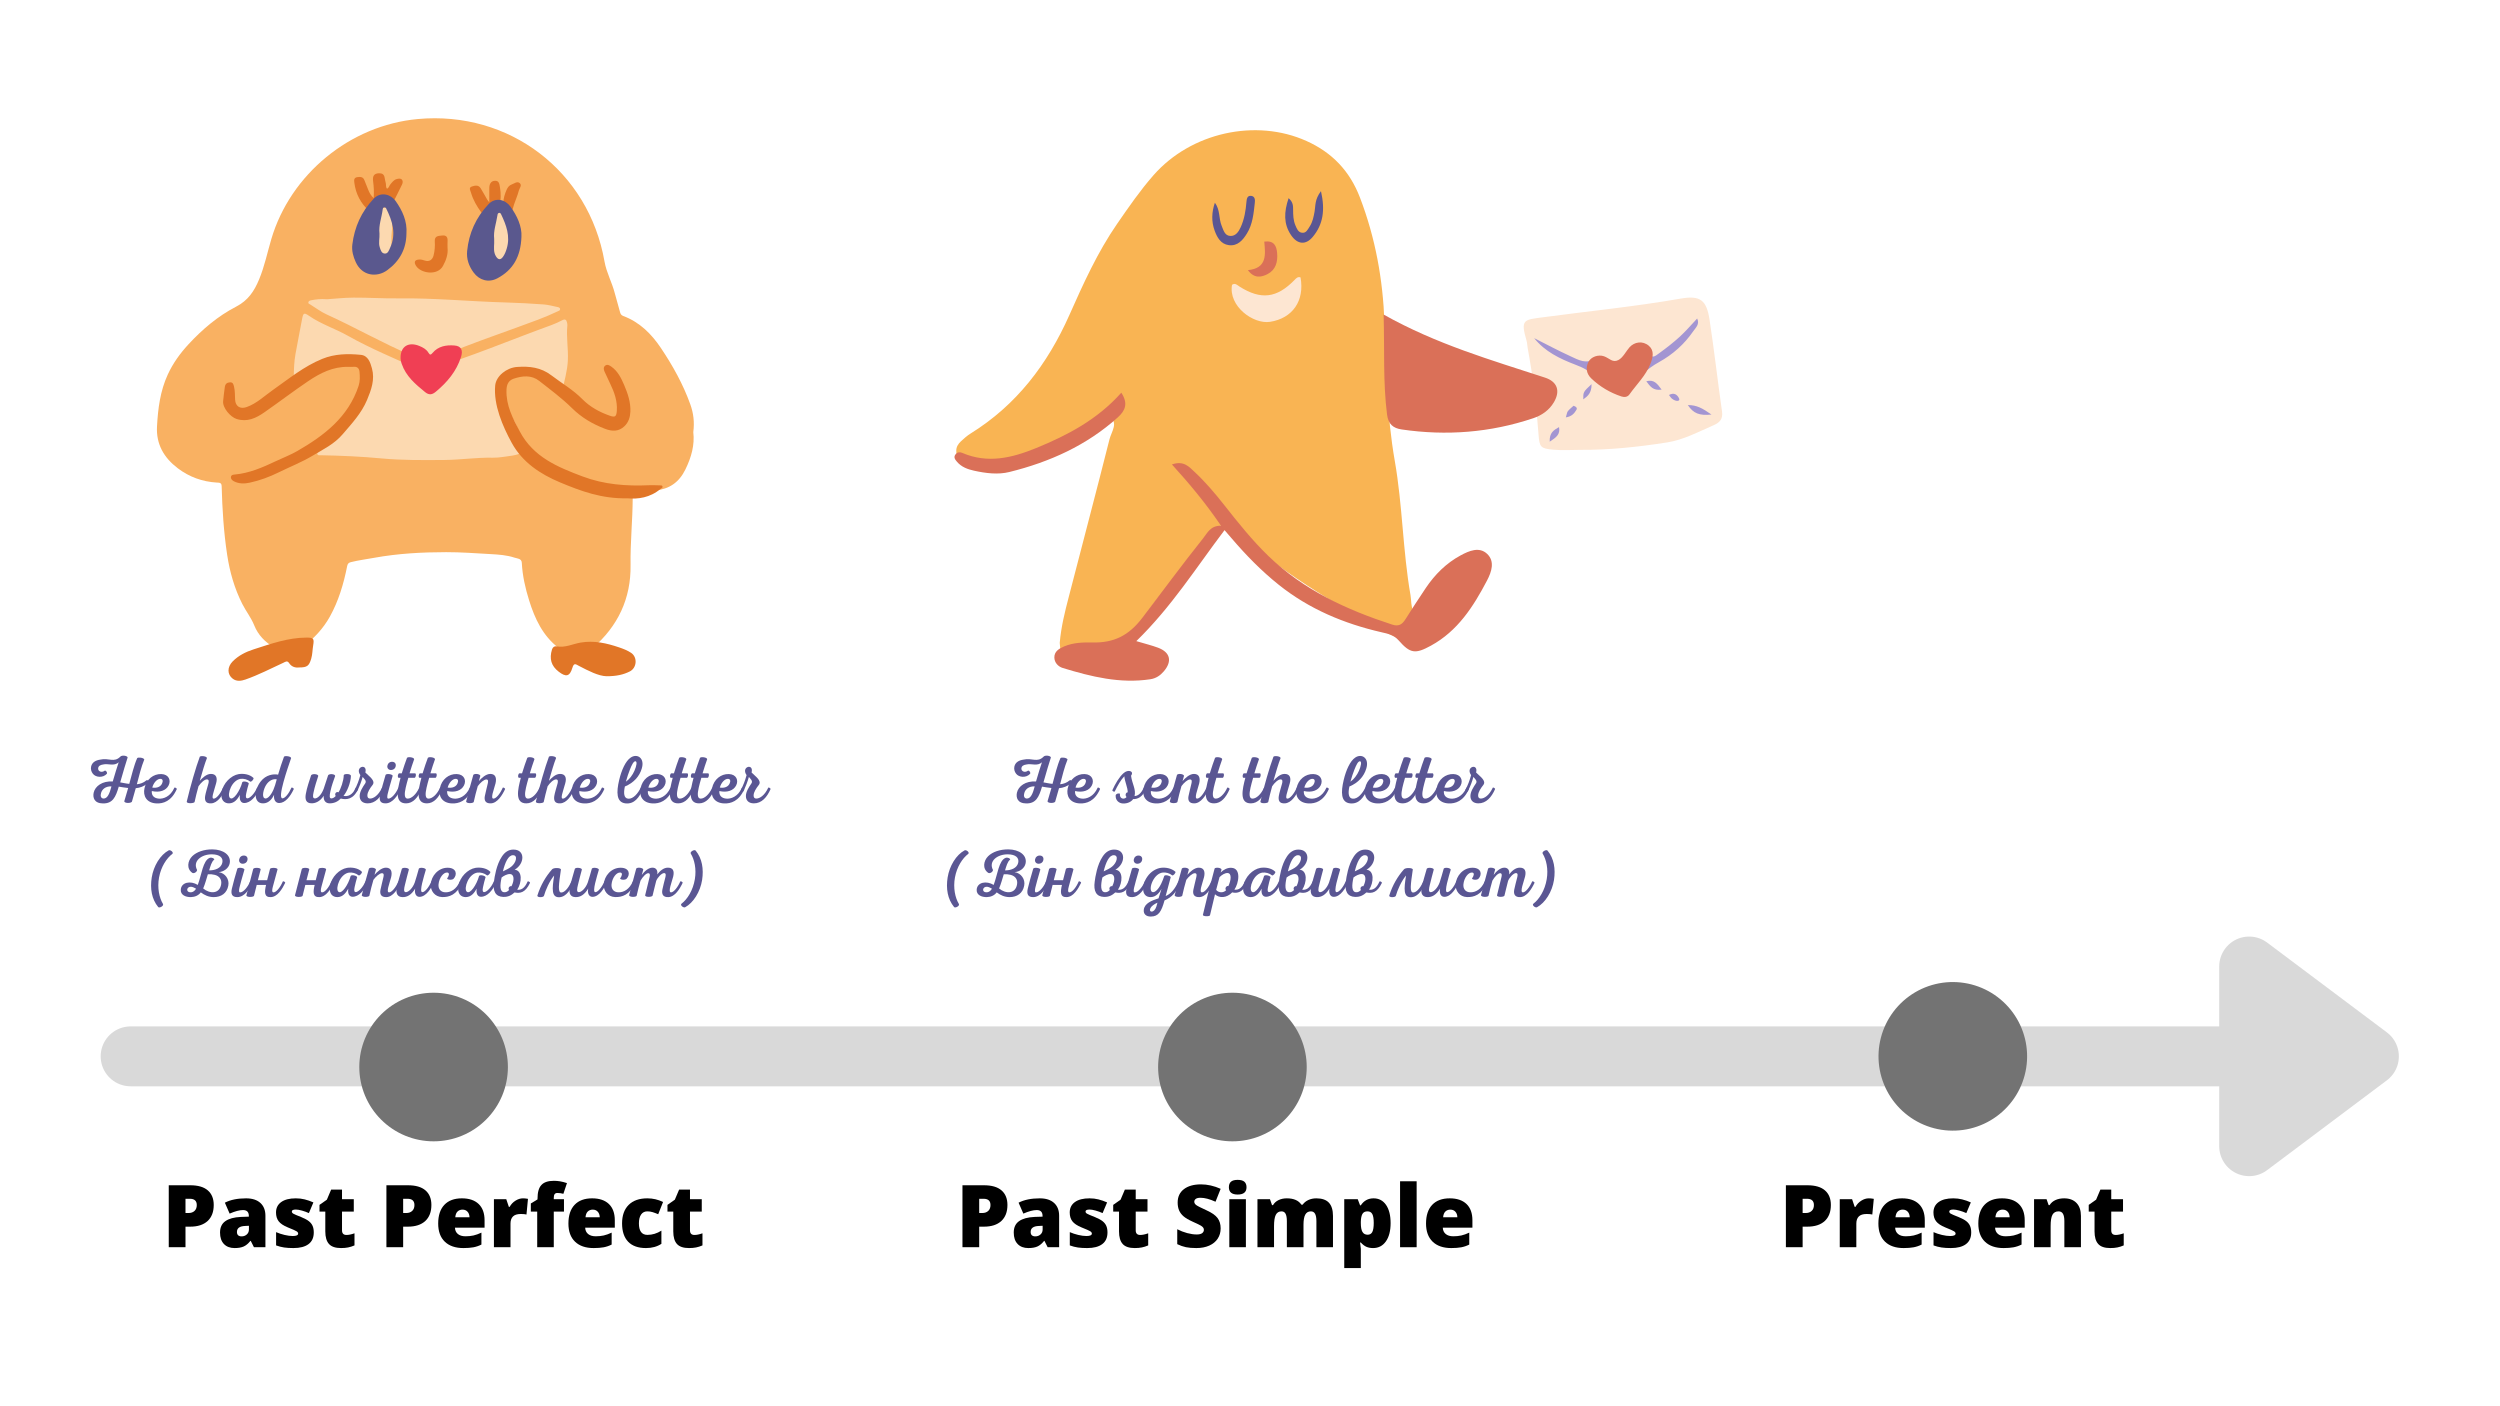
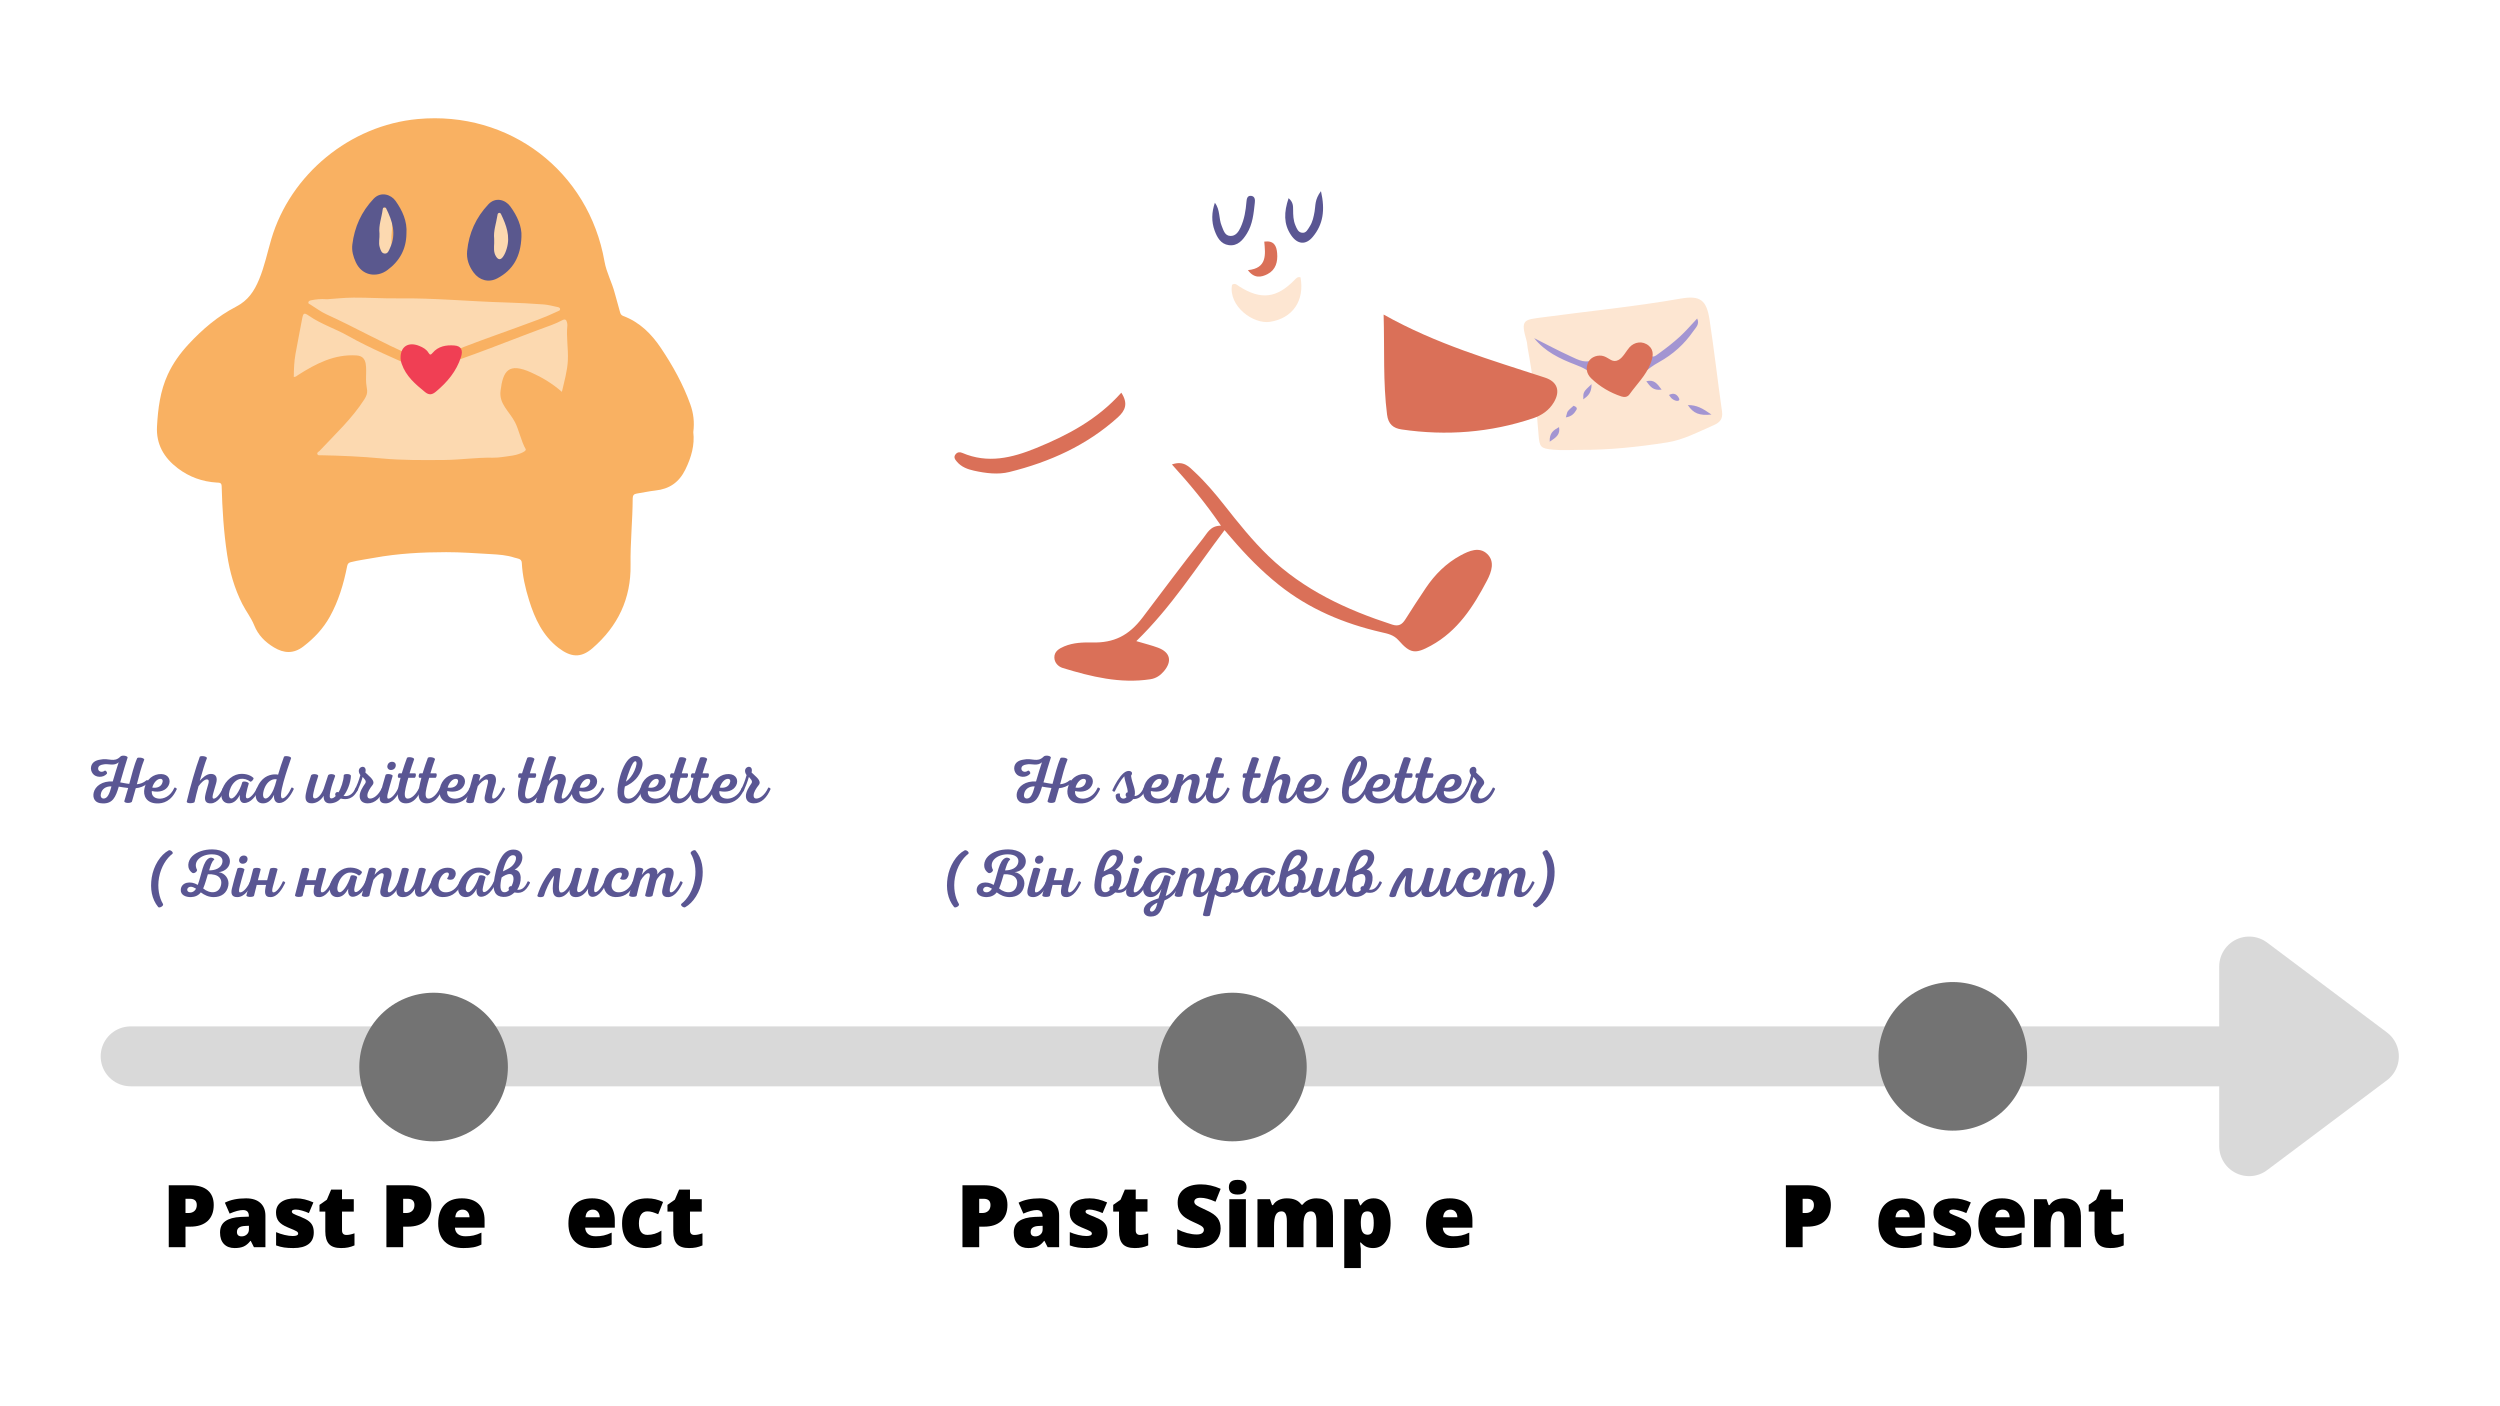
<svg xmlns="http://www.w3.org/2000/svg" xmlns:xlink="http://www.w3.org/1999/xlink" width="1440pt" height="810pt" viewBox="0 0 1440 810" version="1.2">
  <defs>
    <g>
      <symbol overflow="visible" id="glyph0-0">
        <path style="stroke:none;" d="M 4.25 -35.688 L 24.812 -35.688 L 24.812 0 L 4.25 0 Z M 6.812 -2.547 L 22.234 -2.547 L 22.234 -33.156 L 6.812 -33.156 Z M 6.812 -2.547 " />
      </symbol>
      <symbol overflow="visible" id="glyph0-1">
        <path style="stroke:none;" d="M 29.766 -24.344 C 29.766 -20.352 28.586 -17.27 26.234 -15.094 C 23.879 -12.926 20.539 -11.844 16.219 -11.844 L 13.5 -11.844 L 13.5 0 L 3.859 0 L 3.859 -35.688 L 16.219 -35.688 C 20.719 -35.688 24.098 -34.703 26.359 -32.734 C 28.629 -30.766 29.766 -27.969 29.766 -24.344 Z M 13.5 -19.703 L 15.266 -19.703 C 16.711 -19.703 17.863 -20.109 18.719 -20.922 C 19.57 -21.734 20 -22.859 20 -24.297 C 20 -26.703 18.66 -27.906 15.984 -27.906 L 13.5 -27.906 Z M 13.5 -19.703 " />
      </symbol>
      <symbol overflow="visible" id="glyph0-2">
        <path style="stroke:none;" d="M 21.344 0 L 19.5 -3.656 L 19.312 -3.656 C 18.031 -2.062 16.719 -0.973 15.375 -0.391 C 14.039 0.191 12.316 0.484 10.203 0.484 C 7.598 0.484 5.547 -0.297 4.047 -1.859 C 2.555 -3.422 1.812 -5.617 1.812 -8.453 C 1.812 -11.391 2.832 -13.578 4.875 -15.016 C 6.926 -16.461 9.898 -17.273 13.797 -17.453 L 18.406 -17.609 L 18.406 -18 C 18.406 -20.27 17.285 -21.406 15.047 -21.406 C 13.023 -21.406 10.457 -20.723 7.344 -19.359 L 4.594 -25.656 C 7.812 -27.32 11.879 -28.156 16.797 -28.156 C 20.348 -28.156 23.094 -27.273 25.031 -25.516 C 26.977 -23.754 27.953 -21.297 27.953 -18.141 L 27.953 0 Z M 14.266 -6.25 C 15.41 -6.25 16.395 -6.613 17.219 -7.344 C 18.039 -8.082 18.453 -9.035 18.453 -10.203 L 18.453 -12.359 L 16.266 -12.25 C 13.117 -12.133 11.547 -10.984 11.547 -8.797 C 11.547 -7.098 12.453 -6.25 14.266 -6.25 Z M 14.266 -6.25 " />
      </symbol>
      <symbol overflow="visible" id="glyph0-3">
        <path style="stroke:none;" d="M 24.656 -8.5 C 24.656 -5.531 23.645 -3.289 21.625 -1.781 C 19.613 -0.27 16.719 0.484 12.938 0.484 C 10.883 0.484 9.102 0.375 7.594 0.156 C 6.082 -0.062 4.535 -0.461 2.953 -1.047 L 2.953 -8.688 C 4.43 -8.039 6.051 -7.504 7.812 -7.078 C 9.582 -6.66 11.16 -6.453 12.547 -6.453 C 14.617 -6.453 15.656 -6.922 15.656 -7.859 C 15.656 -8.348 15.363 -8.781 14.781 -9.156 C 14.207 -9.539 12.523 -10.289 9.734 -11.406 C 7.203 -12.445 5.43 -13.629 4.422 -14.953 C 3.41 -16.273 2.906 -17.957 2.906 -20 C 2.906 -22.57 3.895 -24.57 5.875 -26 C 7.863 -27.438 10.676 -28.156 14.312 -28.156 C 16.133 -28.156 17.844 -27.953 19.438 -27.547 C 21.039 -27.148 22.707 -26.57 24.438 -25.812 L 21.844 -19.656 C 20.582 -20.227 19.242 -20.711 17.828 -21.109 C 16.41 -21.504 15.254 -21.703 14.359 -21.703 C 12.797 -21.703 12.016 -21.32 12.016 -20.562 C 12.016 -20.082 12.285 -19.676 12.828 -19.344 C 13.367 -19.008 14.941 -18.332 17.547 -17.312 C 19.484 -16.508 20.926 -15.723 21.875 -14.953 C 22.832 -14.191 23.535 -13.297 23.984 -12.266 C 24.43 -11.234 24.656 -9.977 24.656 -8.5 Z M 24.656 -8.5 " />
      </symbol>
      <symbol overflow="visible" id="glyph0-4">
        <path style="stroke:none;" d="M 16.844 -7.062 C 18.133 -7.062 19.672 -7.379 21.453 -8.016 L 21.453 -1.047 C 20.172 -0.492 18.945 -0.102 17.781 0.125 C 16.625 0.363 15.266 0.484 13.703 0.484 C 10.492 0.484 8.18 -0.297 6.766 -1.859 C 5.348 -3.43 4.641 -5.848 4.641 -9.109 L 4.641 -20.516 L 1.297 -20.516 L 1.297 -24.391 L 5.547 -27.391 L 8.016 -33.203 L 14.266 -33.203 L 14.266 -27.656 L 21.047 -27.656 L 21.047 -20.516 L 14.266 -20.516 L 14.266 -9.734 C 14.266 -7.953 15.125 -7.062 16.844 -7.062 Z M 16.844 -7.062 " />
      </symbol>
      <symbol overflow="visible" id="glyph0-5">
        <path style="stroke:none;" d="" />
      </symbol>
      <symbol overflow="visible" id="glyph0-6">
        <path style="stroke:none;" d="M 16.656 0.484 C 12.039 0.484 8.457 -0.738 5.906 -3.188 C 3.363 -5.633 2.094 -9.117 2.094 -13.641 C 2.094 -18.316 3.273 -21.906 5.641 -24.406 C 8.004 -26.906 11.375 -28.156 15.75 -28.156 C 19.914 -28.156 23.133 -27.066 25.406 -24.891 C 27.676 -22.711 28.812 -19.582 28.812 -15.5 L 28.812 -11.25 L 11.75 -11.25 C 11.812 -9.707 12.375 -8.492 13.438 -7.609 C 14.508 -6.734 15.961 -6.297 17.797 -6.297 C 19.473 -6.297 21.016 -6.453 22.422 -6.766 C 23.828 -7.086 25.352 -7.633 27 -8.406 L 27 -1.531 C 25.5 -0.77 23.953 -0.242 22.359 0.047 C 20.766 0.336 18.863 0.484 16.656 0.484 Z M 16.094 -21.656 C 14.969 -21.656 14.023 -21.301 13.266 -20.594 C 12.516 -19.883 12.07 -18.773 11.938 -17.266 L 20.141 -17.266 C 20.109 -18.598 19.727 -19.66 19 -20.453 C 18.281 -21.254 17.312 -21.656 16.094 -21.656 Z M 16.094 -21.656 " />
      </symbol>
      <symbol overflow="visible" id="glyph0-7">
-         <path style="stroke:none;" d="M 20 -28.156 C 20.82 -28.156 21.609 -28.086 22.359 -27.953 L 22.906 -27.859 L 22.047 -18.844 C 21.266 -19.039 20.18 -19.141 18.797 -19.141 C 16.711 -19.141 15.195 -18.66 14.25 -17.703 C 13.312 -16.754 12.844 -15.383 12.844 -13.594 L 12.844 0 L 3.297 0 L 3.297 -27.656 L 10.406 -27.656 L 11.891 -23.25 L 12.359 -23.25 C 13.148 -24.707 14.258 -25.891 15.688 -26.797 C 17.113 -27.703 18.551 -28.156 20 -28.156 Z M 20 -28.156 " />
-       </symbol>
+         </symbol>
      <symbol overflow="visible" id="glyph0-8">
-         <path style="stroke:none;" d="M 20.188 -20.516 L 14.312 -20.516 L 14.312 0 L 4.766 0 L 4.766 -20.516 L 1.094 -20.516 L 1.094 -25.203 L 4.953 -27.547 L 4.953 -28 C 4.953 -31.645 5.695 -34.266 7.188 -35.859 C 8.676 -37.453 11.066 -38.25 14.359 -38.25 C 15.629 -38.25 16.828 -38.148 17.953 -37.953 C 19.086 -37.766 20.406 -37.426 21.906 -36.938 L 19.844 -30.766 C 18.676 -31.086 17.531 -31.25 16.406 -31.25 C 15.676 -31.25 15.145 -31.023 14.812 -30.578 C 14.477 -30.129 14.312 -29.398 14.312 -28.391 L 14.312 -27.656 L 20.188 -27.656 Z M 20.188 -20.516 " />
-       </symbol>
+         </symbol>
      <symbol overflow="visible" id="glyph0-9">
        <path style="stroke:none;" d="M 15.891 0.484 C 11.367 0.484 7.938 -0.734 5.594 -3.172 C 3.258 -5.617 2.094 -9.129 2.094 -13.703 C 2.094 -18.285 3.352 -21.836 5.875 -24.359 C 8.406 -26.891 12 -28.156 16.656 -28.156 C 19.852 -28.156 22.867 -27.453 25.703 -26.047 L 22.906 -19 C 21.75 -19.5 20.68 -19.898 19.703 -20.203 C 18.723 -20.504 17.707 -20.656 16.656 -20.656 C 15.102 -20.656 13.906 -20.051 13.062 -18.844 C 12.219 -17.645 11.797 -15.945 11.797 -13.75 C 11.797 -9.32 13.43 -7.109 16.703 -7.109 C 19.504 -7.109 22.188 -7.922 24.75 -9.547 L 24.75 -1.953 C 22.289 -0.328 19.336 0.484 15.891 0.484 Z M 15.891 0.484 " />
      </symbol>
      <symbol overflow="visible" id="glyph0-10">
        <path style="stroke:none;" d="M 27.203 -10.844 C 27.203 -8.625 26.641 -6.656 25.516 -4.938 C 24.391 -3.227 22.77 -1.895 20.656 -0.938 C 18.539 0.008 16.055 0.484 13.203 0.484 C 10.828 0.484 8.832 0.316 7.219 -0.016 C 5.613 -0.348 3.941 -0.93 2.203 -1.766 L 2.203 -10.359 C 4.035 -9.41 5.941 -8.672 7.922 -8.141 C 9.91 -7.609 11.738 -7.344 13.406 -7.344 C 14.832 -7.344 15.879 -7.594 16.547 -8.094 C 17.211 -8.594 17.547 -9.234 17.547 -10.016 C 17.547 -10.504 17.41 -10.93 17.141 -11.297 C 16.879 -11.66 16.453 -12.031 15.859 -12.406 C 15.266 -12.781 13.68 -13.547 11.109 -14.703 C 8.785 -15.754 7.039 -16.773 5.875 -17.766 C 4.707 -18.766 3.844 -19.906 3.281 -21.188 C 2.719 -22.477 2.438 -24 2.438 -25.75 C 2.438 -29.039 3.633 -31.602 6.031 -33.438 C 8.426 -35.281 11.711 -36.203 15.891 -36.203 C 19.586 -36.203 23.359 -35.348 27.203 -33.641 L 24.25 -26.203 C 20.906 -27.723 18.02 -28.484 15.594 -28.484 C 14.344 -28.484 13.43 -28.266 12.859 -27.828 C 12.297 -27.391 12.016 -26.848 12.016 -26.203 C 12.016 -25.492 12.375 -24.863 13.094 -24.312 C 13.82 -23.758 15.789 -22.754 19 -21.297 C 22.07 -19.91 24.207 -18.422 25.406 -16.828 C 26.602 -15.242 27.203 -13.25 27.203 -10.844 Z M 27.203 -10.844 " />
      </symbol>
      <symbol overflow="visible" id="glyph0-11">
        <path style="stroke:none;" d="M 12.891 0 L 3.344 0 L 3.344 -27.656 L 12.891 -27.656 Z M 3.094 -34.547 C 3.094 -35.973 3.492 -37.035 4.297 -37.734 C 5.098 -38.441 6.383 -38.797 8.156 -38.797 C 9.926 -38.797 11.219 -38.438 12.031 -37.719 C 12.844 -37 13.25 -35.941 13.25 -34.547 C 13.25 -31.742 11.551 -30.344 8.156 -30.344 C 4.781 -30.344 3.094 -31.742 3.094 -34.547 Z M 3.094 -34.547 " />
      </symbol>
      <symbol overflow="visible" id="glyph0-12">
        <path style="stroke:none;" d="M 37.25 0 L 37.25 -15.047 C 37.25 -16.91 36.992 -18.312 36.484 -19.25 C 35.973 -20.188 35.164 -20.656 34.062 -20.656 C 32.594 -20.656 31.516 -20.023 30.828 -18.766 C 30.148 -17.516 29.812 -15.555 29.812 -12.891 L 29.812 0 L 20.234 0 L 20.234 -15.047 C 20.234 -16.91 19.988 -18.312 19.5 -19.25 C 19.02 -20.188 18.234 -20.656 17.141 -20.656 C 15.641 -20.656 14.547 -19.988 13.859 -18.656 C 13.18 -17.32 12.844 -15.141 12.844 -12.109 L 12.844 0 L 3.297 0 L 3.297 -27.656 L 10.5 -27.656 L 11.688 -24.25 L 12.25 -24.25 C 12.988 -25.508 14.051 -26.473 15.438 -27.141 C 16.832 -27.816 18.414 -28.156 20.188 -28.156 C 24.176 -28.156 26.977 -26.941 28.594 -24.516 L 29.344 -24.516 C 30.125 -25.648 31.207 -26.539 32.594 -27.188 C 33.988 -27.832 35.523 -28.156 37.203 -28.156 C 40.473 -28.156 42.891 -27.316 44.453 -25.641 C 46.016 -23.961 46.797 -21.414 46.797 -18 L 46.797 0 Z M 37.25 0 " />
      </symbol>
      <symbol overflow="visible" id="glyph0-13">
        <path style="stroke:none;" d="M 19.891 0.484 C 18.492 0.484 17.242 0.254 16.141 -0.203 C 15.035 -0.672 13.938 -1.504 12.844 -2.703 L 12.406 -2.703 C 12.695 -0.766 12.844 0.438 12.844 0.906 L 12.844 12.016 L 3.297 12.016 L 3.297 -27.656 L 11.062 -27.656 L 12.406 -24.141 L 12.844 -24.141 C 14.613 -26.816 17.062 -28.156 20.188 -28.156 C 23.25 -28.156 25.648 -26.883 27.391 -24.344 C 29.129 -21.801 30 -18.316 30 -13.891 C 30 -9.43 29.094 -5.922 27.281 -3.359 C 25.469 -0.797 23.004 0.484 19.891 0.484 Z M 16.703 -20.656 C 15.297 -20.656 14.312 -20.156 13.75 -19.156 C 13.195 -18.156 12.895 -16.672 12.844 -14.703 L 12.844 -13.938 C 12.844 -11.562 13.16 -9.844 13.797 -8.781 C 14.43 -7.727 15.43 -7.203 16.797 -7.203 C 18.016 -7.203 18.898 -7.727 19.453 -8.781 C 20.004 -9.832 20.281 -11.566 20.281 -13.984 C 20.281 -16.359 20.004 -18.062 19.453 -19.094 C 18.898 -20.133 17.984 -20.656 16.703 -20.656 Z M 16.703 -20.656 " />
      </symbol>
      <symbol overflow="visible" id="glyph0-14">
-         <path style="stroke:none;" d="M 12.844 0 L 3.297 0 L 3.297 -37.984 L 12.844 -37.984 Z M 12.844 0 " />
-       </symbol>
+         </symbol>
      <symbol overflow="visible" id="glyph0-15">
        <path style="stroke:none;" d="M 20.75 0 L 20.75 -15.094 C 20.75 -16.926 20.484 -18.312 19.953 -19.25 C 19.43 -20.188 18.582 -20.656 17.406 -20.656 C 15.789 -20.656 14.625 -20.008 13.906 -18.719 C 13.195 -17.438 12.844 -15.234 12.844 -12.109 L 12.844 0 L 3.297 0 L 3.297 -27.656 L 10.5 -27.656 L 11.688 -24.25 L 12.25 -24.25 C 13.07 -25.551 14.203 -26.523 15.641 -27.172 C 17.078 -27.828 18.734 -28.156 20.609 -28.156 C 23.672 -28.156 26.051 -27.266 27.75 -25.484 C 29.445 -23.711 30.297 -21.219 30.297 -18 L 30.297 0 Z M 20.75 0 " />
      </symbol>
      <symbol overflow="visible" id="glyph1-0">
        <path style="stroke:none;" d="M 20.629 -26.555 C 17 -22.887 13.961 -26.008 9.047 -24.84 C 6.512 -24.488 4.406 -23.355 3.82 -20.938 C 3.469 -19.457 3.859 -17.898 4.797 -16.727 C 6.395 -14.582 10.605 -14.152 12.867 -16.688 C 13.297 -17.469 12.32 -18.715 11.66 -18.484 C 9.789 -17.078 7.797 -18.133 7.836 -19.691 C 7.914 -21.25 9.164 -21.797 10.684 -22.031 C 13.57 -22.773 17.078 -20.82 19.691 -23.355 C 18.559 -20.121 17.664 -16.883 16.262 -12.242 C 10.293 -12.672 6.082 -9.555 5.266 -5.77 C 4.68 -2.965 5.574 0.352 10.684 0.391 C 16.184 0.43 17.898 -3.082 19.73 -9.281 C 21.406 -9.047 23.238 -8.656 25.148 -8.5 C 24.371 -5.691 23.473 -2.77 22.887 -0.82 C 23.121 0.391 26.633 0.352 27.293 -0.586 C 27.879 -2.73 28.777 -5.73 29.516 -8.383 C 31.816 -8.578 34.391 -9.438 36.457 -11.27 C 37.277 -12.086 36.418 -13.492 35.641 -12.906 C 33.961 -11.465 32.09 -10.84 30.141 -10.645 C 31.391 -15.441 32.754 -20.898 34.43 -24.918 C 34.078 -25.969 30.883 -26.359 30.336 -25.695 C 28.465 -21.523 27.141 -15.754 25.773 -10.879 C 23.902 -11.035 22.07 -11.504 20.551 -11.738 C 22.539 -18.598 23.629 -22.461 24.84 -26.086 C 24.645 -27.141 21.484 -27.566 20.629 -26.555 Z M 15.52 -9.438 C 14.426 -5.227 13.219 -2.418 10.996 -2.418 C 9.359 -2.457 9.047 -4.055 9.516 -5.574 C 10.098 -7.719 12.047 -9.555 15.52 -9.438 Z M 15.52 -9.438 " />
      </symbol>
      <symbol overflow="visible" id="glyph1-1">
        <path style="stroke:none;" d="M 9.902 -16.531 C 5.344 -16.688 1.246 -13.492 0.195 -8.383 C -0.781 -4.016 1.324 0.195 7.254 0.391 C 10.957 0.508 15.637 -0.781 18.793 -7.836 C 18.988 -8.305 17.625 -9.086 17.391 -8.617 C 15.129 -3.469 10.996 -2.105 8.344 -2.379 C 5.613 -2.652 4.172 -4.25 4.406 -6.746 C 8.93 -5.691 12.633 -7.059 14.078 -9.98 C 15.559 -12.828 14.27 -16.375 9.902 -16.531 Z M 9.398 -13.766 C 10.879 -13.727 10.918 -12.32 10.293 -11.035 C 9.516 -9.32 7.566 -8.305 4.68 -8.734 C 5.383 -11.543 7.566 -13.883 9.398 -13.766 Z M 9.398 -13.766 " />
      </symbol>
      <symbol overflow="visible" id="glyph1-2">
        <path style="stroke:none;" d="M 5.73 -26.516 C 3.508 -20.59 0.352 -9.594 -1.754 -0.781 C -2.145 0.742 2.535 0.352 2.73 -0.43 C 3.43 -3.664 3.977 -5.809 4.992 -9.516 C 6.355 -11.543 8.422 -13.414 9.75 -13.453 C 11.152 -13.492 10.996 -12.164 10.684 -10.996 C 10.254 -9.359 9.047 -5.535 8.812 -3.859 C 8.461 -1.441 9.008 0.508 12.242 0.352 C 16.066 0.195 18.832 -4.328 20.473 -7.836 C 20.703 -8.305 19.301 -9.125 19.105 -8.617 C 17.742 -5.383 15.363 -2.418 13.844 -2.379 C 12.125 -2.262 13.688 -5.965 15.129 -11.191 C 16.027 -14.309 15.246 -16.648 12.086 -16.609 C 9.594 -16.609 7.176 -14.27 5.73 -12.633 C 7.02 -17.195 8.695 -22.926 9.824 -25.656 C 10.059 -26.711 6.512 -27.293 5.73 -26.516 Z M 5.73 -26.516 " />
      </symbol>
      <symbol overflow="visible" id="glyph1-3">
        <path style="stroke:none;" d="M 9.281 -16.492 C 4.875 -15.754 0.312 -11.27 -0.547 -6.043 C -1.246 -1.676 0.938 0.391 3.781 0.352 C 6.941 0.273 8.656 -2.145 10.02 -4.523 C 9.555 -1.637 10.605 0.156 12.477 0.156 C 16.145 0.156 19.184 -3.586 21.211 -7.836 C 21.445 -8.305 20.043 -9.086 19.848 -8.617 C 18.445 -5.227 15.793 -2.574 14.348 -2.535 C 13.453 -2.535 13.219 -3.43 13.648 -5.383 C 14 -7.293 14.699 -9.633 15.129 -11.113 C 14.973 -11.934 12.086 -12.75 11.387 -11.855 C 10.059 -6.863 6.16 -0.938 4.25 -2.809 C 3.352 -3.703 3.586 -6.355 4.797 -8.891 C 6.004 -11.465 8.148 -13.453 10.41 -13.766 C 12.203 -14 14.387 -13.453 15.988 -12.164 C 16.609 -11.855 18.211 -13.648 17.82 -14.27 C 15.637 -16.492 11.855 -16.922 9.281 -16.492 Z M 9.281 -16.492 " />
      </symbol>
      <symbol overflow="visible" id="glyph1-4">
        <path style="stroke:none;" d="M 15.793 -26.516 C 14.855 -24.02 13.219 -19.145 12.398 -16.184 C 9.75 -16.727 5.383 -16.105 2.457 -12.359 C -1.52 -7.41 -1.949 0.508 3.859 0.352 C 6.941 0.312 8.93 -2.184 10.098 -4.562 C 9.711 -1.637 10.996 0.195 13.062 0.156 C 16.57 0.117 19.496 -3.703 21.406 -7.836 C 21.641 -8.305 20.277 -9.086 20.043 -8.617 C 18.754 -5.535 16.453 -2.574 14.934 -2.535 C 11.816 -2.457 17.898 -19.926 19.887 -25.695 C 19.926 -26.789 16.301 -27.215 15.793 -26.516 Z M 11.621 -13.492 C 10.996 -11.074 10.332 -8.93 9.711 -7.527 C 8.031 -3.664 5.691 -1.715 4.445 -2.691 C 2.965 -3.664 4.055 -7.875 5.383 -10.059 C 7.137 -12.984 9.711 -13.883 11.621 -13.492 Z M 11.621 -13.492 " />
      </symbol>
      <symbol overflow="visible" id="glyph1-5">
        <path style="stroke:none;" d="M 13.062 0.352 C 15.676 0.352 17.781 -0.625 19.535 -2.418 C 22.812 -1.598 26.75 -1.871 29.516 -7.797 C 29.75 -8.305 28.387 -9.086 28.191 -8.617 C 26.203 -4.211 23.434 -3.469 21.094 -3.977 C 23.121 -6.277 25.266 -11.504 25.383 -15.52 C 25.188 -16.844 21.562 -16.766 21.25 -15.949 C 21.211 -12.672 19.496 -7.875 18.211 -6.004 C 17.078 -6.707 15.676 -5.188 16.609 -3.898 C 15.949 -3.082 14.934 -2.496 14.078 -2.496 C 12.984 -2.496 12.945 -3.938 13.57 -6.629 C 14.348 -10.215 15.363 -12.711 16.301 -15.441 C 16.223 -16.648 12.828 -16.844 12.242 -15.832 C 11.504 -13.453 10.566 -10.645 9.672 -8.031 C 8.305 -4.328 6.004 -2.379 4.562 -2.496 C 3.273 -2.574 3.43 -4.055 3.82 -5.848 C 4.484 -9.164 5.691 -12.711 6.551 -15.402 C 6.668 -16.492 3.352 -16.961 2.457 -15.871 C 1.363 -12.477 0.039 -8.812 -0.625 -4.992 C -1.168 -1.871 -0.43 0.273 2.613 0.312 C 4.602 0.391 7.449 -0.508 9.711 -4.016 C 9.438 -1.246 10.84 0.312 13.062 0.352 Z M 13.062 0.352 " />
      </symbol>
      <symbol overflow="visible" id="glyph1-6">
        <path style="stroke:none;" d="M 1.016 -6.551 C 2.574 -9.594 3.547 -12.32 4.25 -14.855 C 5.07 -13.883 6.668 -12.594 5.77 -11.23 C 4.211 -8.93 2.535 -6.355 2.535 -3.859 C 2.535 -1.441 4.016 0.312 7.059 0.352 C 11.621 0.391 14.699 -3.199 16.727 -7.836 C 16.922 -8.266 15.598 -9.086 15.402 -8.656 C 13.297 -4.094 10.41 -2.418 8.578 -2.418 C 7.332 -2.418 6.902 -3.273 6.98 -4.406 C 7.098 -6.238 8.461 -8.344 9.941 -10.215 C 11.895 -12.711 7.992 -15.168 5.809 -17.43 C 7.215 -22.965 -0.508 -20.82 2.926 -15.91 C 1.988 -12.516 1.168 -10.449 -0.391 -7.293 C -0.664 -6.785 0.742 -6.082 1.016 -6.551 Z M 1.016 -6.551 " />
      </symbol>
      <symbol overflow="visible" id="glyph1-7">
        <path style="stroke:none;" d="M 5.422 -18.871 C 6.98 -18.871 8.07 -19.848 8.227 -21.25 C 8.422 -22.617 7.566 -23.59 6.16 -23.59 C 4.719 -23.629 3.625 -22.656 3.391 -21.25 C 3.199 -19.887 4.133 -18.871 5.422 -18.871 Z M 2.457 0.352 C 6.512 0.273 9.438 -4.289 11.074 -7.797 C 11.309 -8.305 9.941 -9.125 9.711 -8.617 C 8.383 -5.422 5.809 -2.379 4.016 -2.379 C 3.199 -2.34 3.238 -3.391 3.547 -4.953 C 4.133 -7.605 4.953 -10.137 6.473 -15.559 C 6.199 -16.492 3.004 -16.961 2.379 -16.066 C 1.016 -11.348 0.078 -8.188 -0.781 -4.523 C -1.48 -1.52 -0.781 0.43 2.457 0.352 Z M 2.457 0.352 " />
      </symbol>
      <symbol overflow="visible" id="glyph1-8">
        <path style="stroke:none;" d="M 4.797 0.352 C 8.695 0.312 11.543 -2.926 13.648 -7.797 C 13.844 -8.305 12.516 -9.086 12.281 -8.617 C 10.645 -4.914 7.875 -2.34 5.613 -2.379 C 3.703 -2.418 3.703 -5.07 4.523 -8.656 C 4.875 -10.293 5.457 -12.359 6.043 -14.387 L 9.711 -14.387 C 10.293 -14.582 10.762 -16.414 10.02 -16.961 L 6.746 -16.961 C 7.641 -19.926 8.539 -22.695 9.398 -25.07 C 9.359 -26.203 5.809 -26.633 5.266 -25.852 C 4.484 -23.863 3.273 -20.238 2.262 -16.961 L 0.703 -16.961 C 0.078 -16.727 -0.391 -14.816 0.391 -14.387 L 1.559 -14.387 C -0.234 -7.566 -2.027 0.43 4.797 0.352 Z M 4.797 0.352 " />
      </symbol>
      <symbol overflow="visible" id="glyph1-9">
        <path style="stroke:none;" d="M 12.125 -16.609 C 9.555 -16.648 6.902 -14.117 5.496 -12.477 C 5.848 -13.609 6.004 -14.27 6.355 -15.52 C 5.965 -16.727 2.926 -16.922 2.301 -16.066 C 0.742 -10.371 -0.586 -5.926 -1.832 -0.742 C -1.754 0.547 2.105 0.43 2.535 -0.43 C 3.352 -3.938 3.781 -5.926 4.875 -9.594 C 6.316 -11.543 8.383 -13.375 9.75 -13.414 C 11.074 -13.453 10.879 -12.164 10.605 -10.996 C 10.254 -9.398 9.164 -5.148 8.93 -3.82 C 8.461 -1.285 9.359 0.43 12.32 0.352 C 16.105 0.312 19.027 -4.445 20.59 -7.836 C 20.781 -8.305 19.418 -9.086 19.223 -8.617 C 17.781 -5.266 15.48 -2.379 13.883 -2.379 C 12.906 -2.379 13.102 -3.859 13.414 -5.305 C 13.844 -7.176 14.66 -9.359 15.09 -11.152 C 15.832 -14.309 15.09 -16.57 12.125 -16.609 Z M 12.125 -16.609 " />
      </symbol>
      <symbol overflow="visible" id="glyph1-10">
        <path style="stroke:none;" d="M 7.719 -26.047 C 4.719 -24.059 2.379 -18.754 1.055 -13.141 C -0.625 -6.043 -0.625 -0.273 4.641 0.352 C 9.941 0.938 12.555 -3.199 14.816 -7.836 C 15.012 -8.305 13.648 -9.086 13.453 -8.656 C 11.895 -5.383 9.125 -2.105 6.277 -2.34 C 3.781 -2.535 3.469 -5.422 4.328 -9.359 C 9.438 -11.465 12.75 -15.246 14.039 -19.652 C 15.949 -25.656 11.504 -28.582 7.719 -26.047 Z M 10.41 -23.902 C 11.504 -23.824 11.113 -21.328 9.824 -18.367 C 8.773 -15.988 6.98 -13.531 4.914 -12.125 C 5.574 -14.621 6.551 -17.391 7.215 -19.066 C 8.305 -21.875 9.359 -23.941 10.41 -23.902 Z M 10.41 -23.902 " />
      </symbol>
      <symbol overflow="visible" id="glyph1-11">
        <path style="stroke:none;" d="M 5.887 0.43 C 8.227 0.469 10.41 -0.469 11.543 -2.105 C 14.152 -2.027 16.883 -3.238 18.988 -7.836 C 19.184 -8.266 17.82 -9.086 17.625 -8.656 C 16.105 -5.109 14.117 -3.938 12.359 -3.859 C 13.297 -7.797 11.035 -10.605 10.332 -15.559 C 12.32 -18.172 8.656 -19.535 5.926 -16.961 C 3.43 -14.699 1.246 -10.918 -0.391 -7.293 C -0.664 -6.746 0.742 -6.043 0.977 -6.551 C 2.535 -9.789 4.484 -13.258 6.473 -15.246 C 6.746 -12.008 8.461 -8.773 8.422 -6.004 C 7.293 -6.004 6.746 -4.25 7.758 -3.312 C 7.41 -2.809 6.668 -2.379 5.926 -2.379 C 4.641 -2.379 3.703 -3.469 3.977 -5.148 C 3.469 -5.613 1.793 -5.344 1.48 -4.289 C 1.285 -1.207 3.586 0.43 5.887 0.43 Z M 5.887 0.43 " />
      </symbol>
      <symbol overflow="visible" id="glyph2-0">
        <path style="stroke:none;" d="" />
      </symbol>
      <symbol overflow="visible" id="glyph2-1">
        <path style="stroke:none;" d="M 8.227 6.043 C 8.891 6.902 11.66 5.383 10.996 4.289 C 8.852 0.703 7.641 -4.914 8.734 -10.957 C 9.863 -17.156 13.102 -22.07 16.375 -24.527 C 17.391 -25.344 15.285 -27.062 14.309 -26.594 C 9.438 -23.98 5.574 -17.625 4.523 -10.957 C 3.508 -4.562 4.484 1.48 8.227 6.043 Z M 8.227 6.043 " />
      </symbol>
      <symbol overflow="visible" id="glyph2-2">
        <path style="stroke:none;" d="M 3.082 6.199 C 7.914 3.586 11.816 -2.809 12.867 -9.477 C 13.844 -15.832 12.906 -21.875 9.164 -26.438 C 8.461 -27.293 5.691 -25.773 6.355 -24.684 C 8.461 -21.25 9.672 -15.871 8.695 -9.98 C 7.641 -3.586 4.406 1.559 1.016 4.133 C -0.039 4.953 2.105 6.668 3.082 6.199 Z M 3.082 6.199 " />
      </symbol>
      <symbol overflow="visible" id="glyph3-0">
        <path style="stroke:none;" d="M 21.406 -27.141 C 16.648 -27.18 12.32 -25.734 9.75 -23.199 C 7.098 -20.59 6.316 -15.91 9.902 -13.57 C 10.957 -13.102 12.555 -14.27 12.555 -15.285 C 9.863 -20.355 15.051 -24.371 21.211 -24.293 C 25.539 -24.215 27.801 -22.344 27.062 -19.34 C 26.32 -16.414 23.121 -15.012 19.496 -15.051 C 20.199 -17.312 20.938 -20.199 22.422 -21.211 C 22.695 -21.836 21.055 -22.695 19.848 -22.266 C 15.871 -20.781 15.168 -12.438 12.945 -6.668 C 8.812 -9.242 3.352 -8.266 3.16 -3.82 C 3.043 -0.898 5.887 0.391 9.008 0.352 C 11.387 0.273 13.375 -0.625 14.699 -2.379 C 16.883 -0.742 19.184 0.312 22.07 0.352 C 26.477 0.352 29.711 -1.871 30.531 -6.238 C 31.273 -9.941 28.738 -13.492 24.996 -14.039 C 27.645 -14.191 30.766 -16.066 31.352 -19.145 C 32.246 -23.863 27.605 -27.102 21.406 -27.141 Z M 18.754 -12.789 C 20.277 -12.906 21.445 -12.789 22.695 -12.477 C 25.07 -11.895 26.906 -10.098 26.438 -7.098 C 25.539 -1.363 19.848 -1.441 16.066 -4.641 C 17.156 -7.137 17.977 -10.293 18.754 -12.789 Z M 9.398 -5.574 C 10.215 -5.457 11.191 -4.953 11.969 -4.484 C 11.191 -3.199 10.215 -2.574 9.281 -2.457 C 5.809 -2.066 6.277 -5.965 9.398 -5.574 Z M 9.398 -5.574 " />
      </symbol>
      <symbol overflow="visible" id="glyph3-1">
        <path style="stroke:none;" d="M 5.422 -18.871 C 6.98 -18.871 8.07 -19.848 8.227 -21.25 C 8.422 -22.617 7.566 -23.59 6.16 -23.59 C 4.719 -23.629 3.625 -22.656 3.391 -21.25 C 3.199 -19.887 4.133 -18.871 5.422 -18.871 Z M 2.457 0.352 C 6.512 0.273 9.438 -4.289 11.074 -7.797 C 11.309 -8.305 9.941 -9.125 9.711 -8.617 C 8.383 -5.422 5.809 -2.379 4.016 -2.379 C 3.199 -2.34 3.238 -3.391 3.547 -4.953 C 4.133 -7.605 4.953 -10.137 6.473 -15.559 C 6.199 -16.492 3.004 -16.961 2.379 -16.066 C 1.016 -11.348 0.078 -8.188 -0.781 -4.523 C -1.48 -1.52 -0.781 0.43 2.457 0.352 Z M 2.457 0.352 " />
      </symbol>
      <symbol overflow="visible" id="glyph3-2">
        <path style="stroke:none;" d="M 12.242 0.352 C 16.145 0.195 18.91 -4.562 20.473 -7.836 C 20.703 -8.305 19.34 -9.086 19.105 -8.617 C 17.664 -5.227 15.324 -2.34 13.727 -2.379 C 12.711 -2.379 12.984 -4.172 13.375 -5.613 C 14.152 -8.578 14.895 -11.23 16.066 -15.52 C 16.375 -16.688 11.969 -16.805 11.738 -15.832 C 11.309 -14.152 10.723 -11.738 10.098 -9.398 L 4.758 -9.398 C 5.227 -11.191 5.77 -13.18 6.355 -15.52 C 6.668 -16.688 2.34 -16.844 2.066 -15.832 C 0.625 -10.137 -0.43 -5.965 -1.832 -0.781 C -2.184 0.586 2.34 0.469 2.535 -0.43 C 3.004 -2.535 3.508 -4.367 4.094 -6.668 L 9.477 -6.668 C 8.461 -2.418 8.422 0.508 12.242 0.352 Z M 12.242 0.352 " />
      </symbol>
      <symbol overflow="visible" id="glyph3-3">
        <path style="stroke:none;" d="M 9.281 -16.492 C 4.875 -15.754 0.312 -11.27 -0.547 -6.043 C -1.246 -1.676 0.938 0.391 3.781 0.352 C 6.941 0.273 8.656 -2.145 10.02 -4.523 C 9.555 -1.637 10.605 0.156 12.477 0.156 C 16.145 0.156 19.184 -3.586 21.211 -7.836 C 21.445 -8.305 20.043 -9.086 19.848 -8.617 C 18.445 -5.227 15.793 -2.574 14.348 -2.535 C 13.453 -2.535 13.219 -3.43 13.648 -5.383 C 14 -7.293 14.699 -9.633 15.129 -11.113 C 14.973 -11.934 12.086 -12.75 11.387 -11.855 C 10.059 -6.863 6.16 -0.938 4.25 -2.809 C 3.352 -3.703 3.586 -6.355 4.797 -8.891 C 6.004 -11.465 8.148 -13.453 10.41 -13.766 C 12.203 -14 14.387 -13.453 15.988 -12.164 C 16.609 -11.855 18.211 -13.648 17.82 -14.27 C 15.637 -16.492 11.855 -16.922 9.281 -16.492 Z M 9.281 -16.492 " />
      </symbol>
      <symbol overflow="visible" id="glyph3-4">
        <path style="stroke:none;" d="M 12.125 -16.609 C 9.555 -16.648 6.902 -14.117 5.496 -12.477 C 5.848 -13.609 6.004 -14.27 6.355 -15.52 C 5.965 -16.727 2.926 -16.922 2.301 -16.066 C 0.742 -10.371 -0.586 -5.926 -1.832 -0.742 C -1.754 0.547 2.105 0.43 2.535 -0.43 C 3.352 -3.938 3.781 -5.926 4.875 -9.594 C 6.316 -11.543 8.383 -13.375 9.75 -13.414 C 11.074 -13.453 10.879 -12.164 10.605 -10.996 C 10.254 -9.398 9.164 -5.148 8.93 -3.82 C 8.461 -1.285 9.359 0.43 12.32 0.352 C 16.105 0.312 19.027 -4.445 20.59 -7.836 C 20.781 -8.305 19.418 -9.086 19.223 -8.617 C 17.781 -5.266 15.48 -2.379 13.883 -2.379 C 12.906 -2.379 13.102 -3.859 13.414 -5.305 C 13.844 -7.176 14.66 -9.359 15.09 -11.152 C 15.832 -14.309 15.09 -16.57 12.125 -16.609 Z M 12.125 -16.609 " />
      </symbol>
      <symbol overflow="visible" id="glyph3-5">
        <path style="stroke:none;" d="M 12.086 -16.027 C 11.348 -13.414 10.566 -10.566 9.75 -8.109 C 8.578 -4.797 6.121 -2.496 4.602 -2.496 C 3.16 -2.496 3.547 -4.523 4.094 -6.746 C 4.797 -9.863 5.809 -13.336 6.355 -15.52 C 6.355 -16.57 2.77 -16.922 2.301 -15.949 C 1.402 -12.477 0.039 -8.656 -0.664 -4.758 C -1.168 -2.027 -0.391 0.312 2.691 0.352 C 5.305 0.43 7.758 -0.859 10.02 -4.602 C 9.438 -2.262 10.254 0.195 12.398 0.195 C 16.453 0.234 19.34 -5.188 20.668 -7.836 C 20.898 -8.305 19.535 -9.125 19.301 -8.617 C 17.898 -5.344 15.559 -2.457 14.078 -2.496 C 12.086 -2.496 15.129 -11.855 16.145 -15.48 C 15.871 -16.609 12.555 -16.883 12.086 -16.027 Z M 12.086 -16.027 " />
      </symbol>
      <symbol overflow="visible" id="glyph3-6">
        <path style="stroke:none;" d="M 9.711 -16.57 C 4.211 -16.648 0.156 -11.816 -0.117 -6.98 C -0.312 -3.199 2.262 0.156 6.316 0.312 C 10.41 0.508 14.855 -0.938 17.977 -7.836 C 18.172 -8.266 16.805 -9.086 16.609 -8.617 C 14.66 -4.172 11.426 -2.301 8.266 -2.418 C 5.691 -2.496 4.133 -4.25 4.367 -6.98 C 4.719 -10.801 7.254 -14.039 9.438 -13.805 C 11.035 -13.648 10.215 -11.543 9.32 -10.41 C 9.32 -9.555 12.242 -9.32 13.062 -10.254 C 15.207 -12.516 14.855 -16.492 9.711 -16.57 Z M 9.711 -16.57 " />
      </symbol>
      <symbol overflow="visible" id="glyph3-7">
        <path style="stroke:none;" d="M 5.652 0.234 C 8.539 0.352 10.488 -0.781 12.203 -2.34 C 15.441 -1.676 18.406 -2.184 21.094 -7.797 C 21.328 -8.305 19.926 -9.008 19.73 -8.617 C 17.938 -4.484 15.832 -3.664 13.727 -3.898 C 16.453 -7.953 16.883 -15.012 12.242 -15.441 C 18.094 -18.715 18.598 -27.254 11.309 -27.023 C 8.734 -26.945 6.59 -25.578 4.914 -23.004 C 1.754 -18.367 0.664 -11.152 0.352 -8.656 C -0.469 -3.043 1.285 0.078 5.652 0.234 Z M 5.496 -14.465 C 6.746 -19.652 8.656 -23.863 11.348 -23.785 C 14.309 -23.746 13.062 -19.379 10.371 -17.234 C 9.203 -16.184 7.137 -15.285 5.496 -14.465 Z M 6.277 -2.457 C 3.547 -2.574 3.781 -6.629 4.758 -10.957 C 5.887 -11.855 7.953 -13.023 9.633 -12.945 C 11.934 -12.867 12.281 -9.516 10.449 -5.926 C 9.398 -6.238 8.266 -4.875 9.047 -3.742 C 8.266 -2.926 7.41 -2.379 6.277 -2.457 Z M 6.277 -2.457 " />
      </symbol>
      <symbol overflow="visible" id="glyph3-8">
        <path style="stroke:none;" d="M 9.32 0.43 C 12.281 0.352 14.934 -2.027 17.664 -7.797 C 17.898 -8.344 16.531 -9.086 16.301 -8.617 C 14.191 -3.898 11.969 -2.34 10.566 -2.301 C 8.383 -2.223 9.047 -6.785 10.293 -15.441 C 10.488 -16.609 6.121 -16.727 5.227 -15.676 C 1.559 -11.543 -1.363 -6.551 -3.238 -0.625 C -3.664 0.703 0.273 0.664 0.547 -0.43 C 1.441 -3.625 3.664 -8.812 6.316 -11.969 L 6.395 -11.969 C 5.148 -4.172 4.875 0.508 9.32 0.43 Z M 9.32 0.43 " />
      </symbol>
      <symbol overflow="visible" id="glyph3-9">
        <path style="stroke:none;" d="M 20.742 0.352 C 24.527 0.234 27.371 -4.406 28.973 -7.836 C 29.207 -8.305 27.801 -9.086 27.605 -8.617 C 26.203 -5.305 23.785 -2.379 22.305 -2.379 C 20.277 -2.34 22.887 -8.695 23.551 -11.504 C 24.293 -14.699 23.473 -16.609 20.512 -16.609 C 17.977 -16.648 15.832 -14.621 14.348 -12.711 C 14.777 -15.051 13.688 -16.609 11.621 -16.609 C 9.281 -16.648 6.824 -14.348 5.457 -12.438 L 6.316 -15.52 C 6.121 -16.648 2.887 -16.961 2.262 -16.105 C 0.742 -10.371 -0.469 -6.043 -1.832 -0.859 C -1.988 0.508 2.145 0.469 2.496 -0.43 C 3.199 -3.469 3.82 -6.121 4.719 -9.125 C 6.043 -11.426 7.953 -13.414 9.164 -13.414 C 10.293 -13.453 10.215 -12.164 9.941 -11.152 C 8.93 -7.059 8.148 -3.898 7.371 -0.625 C 7.527 0.508 11.23 0.391 11.66 -0.469 C 12.242 -2.691 13.062 -6.473 13.766 -9.008 C 14.621 -11.113 16.922 -13.453 18.289 -13.492 C 19.535 -13.492 19.301 -12.125 19.027 -10.996 C 18.52 -8.93 17.586 -5.535 17.312 -3.977 C 16.805 -1.324 17.703 0.469 20.742 0.352 Z M 20.742 0.352 " />
      </symbol>
      <symbol overflow="visible" id="glyph3-10">
        <path style="stroke:none;" d="M 9.672 -16.531 C 6.941 -16.184 3.859 -14.465 1.754 -11.426 C -1.793 -6.434 -1.676 0.469 3.781 0.352 C 6.824 0.273 8.734 -2.223 9.941 -4.406 C 9.359 -2.457 8.695 -0.352 8.227 1.055 C 4.367 2.301 0.195 3.859 -0.273 7.605 C -0.586 10.176 1.207 11.621 3.82 11.543 C 8.148 11.504 9.863 8.812 11.66 2.262 C 15.91 0.43 18.328 -2.301 20.977 -7.836 C 21.211 -8.305 19.809 -9.086 19.613 -8.656 C 17.625 -4.211 15.285 -1.48 12.32 -0.273 C 13.531 -4.562 14.191 -7.449 15.246 -11.113 C 15.168 -11.895 12.086 -12.711 11.543 -11.895 C 11.035 -10.293 10.332 -8.578 9.711 -7.293 C 7.875 -3.547 5.496 -1.715 4.289 -2.77 C 3.352 -3.664 3.547 -6.277 4.836 -8.891 C 6.199 -11.621 8.344 -13.609 10.762 -13.805 C 12.477 -13.961 14.504 -13.453 16.066 -12.203 C 16.688 -11.777 18.289 -13.648 17.938 -14.27 C 15.598 -16.336 12.242 -16.844 9.672 -16.531 Z M 7.605 3.547 C 7.371 4.367 7.176 5.148 6.941 5.887 C 5.652 9.824 2.34 9.203 3.547 6.707 C 4.094 5.574 5.77 4.328 7.605 3.547 Z M 7.605 3.547 " />
      </symbol>
      <symbol overflow="visible" id="glyph3-11">
        <path style="stroke:none;" d="M 11.855 -16.531 C 9.594 -16.648 7.332 -15.441 5.691 -13.844 C 5.848 -14.27 6.121 -14.973 6.238 -15.441 C 6.004 -16.805 2.457 -16.844 2.223 -16.066 C -0.352 -6.59 -2.457 1.754 -4.523 10.605 C -4.562 11.504 -0.859 11.66 -0.43 10.84 C 0.508 6.824 1.52 2.691 2.457 -1.285 C 4.797 1.016 9.164 1.016 12.359 -2.379 C 15.207 -1.598 18.637 -2.457 20.977 -7.836 C 21.211 -8.305 19.809 -9.086 19.613 -8.617 C 18.133 -5.031 16.145 -3.625 13.609 -3.938 C 16.145 -7.527 17.742 -16.336 11.855 -16.531 Z M 9.633 -13.531 C 12.242 -13.453 11.738 -9.32 10.137 -5.965 C 9.242 -6.473 7.836 -4.719 8.852 -3.625 C 7.332 -1.949 4.445 -2.066 3.121 -3.82 C 3.82 -6.395 4.367 -8.656 5.07 -11.152 C 6.316 -12.438 8.227 -13.57 9.633 -13.531 Z M 9.633 -13.531 " />
      </symbol>
    </g>
    <clipPath id="clip1">
      <path d="M 90.387 68.113 L 399.352 68.113 L 399.352 378 L 90.387 378 Z M 90.387 68.113 " />
    </clipPath>
    <clipPath id="clip2">
-       <path d="M 128.344 99.035 L 381.66 99.035 L 381.66 392.113 L 128.344 392.113 Z M 128.344 99.035 " />
-     </clipPath>
+       </clipPath>
    <clipPath id="clip3">
      <path d="M 709.172 159 L 991.969 159 L 991.969 259.293 L 709.172 259.293 Z M 709.172 159 " />
    </clipPath>
    <clipPath id="clip4">
      <path d="M 549.781 139 L 952 139 L 952 392.074 L 549.781 392.074 Z M 549.781 139 " />
    </clipPath>
  </defs>
  <g id="surface1">
    <rect x="0" y="0" width="1440" height="810" style="fill:rgb(100%,100%,100%);fill-opacity:1;stroke:none;" />
    <rect x="0" y="0" width="1440" height="810" style="fill:rgb(100%,100%,100%);fill-opacity:1;stroke:none;" />
    <rect x="0" y="0" width="1440" height="810" style="fill:rgb(100%,100%,100%);fill-opacity:1;stroke:none;" />
    <path style="fill:none;stroke-width:1;stroke-linecap:round;stroke-linejoin:miter;stroke:rgb(85.1%,85.1%,85.1%);stroke-opacity:1;stroke-miterlimit:4;" d="M 0.5 0 L 35.378 0 " transform="matrix(34.493,0,0,34.5,57.986,608.459)" />
    <path style="fill-rule:nonzero;fill:rgb(85.1%,85.1%,85.1%);fill-opacity:1;stroke-width:1;stroke-linecap:round;stroke-linejoin:round;stroke:rgb(85.1%,85.1%,85.1%);stroke-opacity:1;stroke-miterlimit:4;" d="M -2.5 -1.5 L -0.5 0 L -2.5 1.5 Z M -2.5 -1.5 " transform="matrix(34.493,0,0,34.5,1381.744,608.459)" />
    <path style=" stroke:none;fill-rule:nonzero;fill:rgb(45.099%,45.099%,45.099%);fill-opacity:1;" d="M 249.75 571.809 C 248.352 571.809 246.953 571.875 245.555 572.012 C 244.16 572.152 242.777 572.355 241.402 572.629 C 240.027 572.902 238.668 573.242 237.328 573.648 C 235.984 574.059 234.668 574.527 233.371 575.066 C 232.078 575.602 230.812 576.199 229.574 576.859 C 228.34 577.523 227.141 578.242 225.973 579.02 C 224.809 579.801 223.684 580.633 222.602 581.523 C 221.516 582.41 220.48 583.352 219.488 584.344 C 218.496 585.336 217.555 586.371 216.668 587.453 C 215.777 588.539 214.945 589.664 214.164 590.828 C 213.387 591.992 212.668 593.195 212.008 594.43 C 211.344 595.668 210.746 596.934 210.211 598.227 C 209.676 599.523 209.203 600.84 208.797 602.184 C 208.387 603.523 208.047 604.883 207.773 606.258 C 207.5 607.633 207.297 609.016 207.16 610.41 C 207.02 611.805 206.953 613.203 206.953 614.605 C 206.953 616.008 207.02 617.406 207.16 618.801 C 207.297 620.195 207.5 621.582 207.773 622.957 C 208.047 624.332 208.387 625.688 208.797 627.031 C 209.203 628.371 209.676 629.691 210.211 630.984 C 210.746 632.281 211.344 633.547 212.008 634.781 C 212.668 636.02 213.387 637.219 214.164 638.383 C 214.945 639.551 215.777 640.676 216.668 641.758 C 217.555 642.84 218.496 643.879 219.488 644.871 C 220.48 645.859 221.516 646.801 222.602 647.691 C 223.684 648.578 224.809 649.414 225.973 650.191 C 227.141 650.973 228.34 651.691 229.574 652.352 C 230.812 653.012 232.078 653.609 233.371 654.148 C 234.668 654.684 235.984 655.156 237.328 655.562 C 238.668 655.969 240.027 656.309 241.402 656.582 C 242.777 656.855 244.16 657.062 245.555 657.199 C 246.953 657.336 248.352 657.406 249.75 657.406 C 251.152 657.406 252.551 657.336 253.945 657.199 C 255.34 657.062 256.727 656.855 258.102 656.582 C 259.477 656.309 260.832 655.969 262.176 655.562 C 263.516 655.156 264.836 654.684 266.129 654.148 C 267.426 653.609 268.691 653.012 269.926 652.352 C 271.164 651.691 272.363 650.973 273.527 650.191 C 274.695 649.414 275.82 648.578 276.902 647.691 C 277.984 646.801 279.023 645.859 280.016 644.871 C 281.008 643.879 281.945 642.84 282.836 641.758 C 283.723 640.676 284.559 639.551 285.336 638.383 C 286.117 637.219 286.836 636.02 287.496 634.781 C 288.156 633.547 288.758 632.281 289.293 630.984 C 289.828 629.691 290.301 628.371 290.707 627.031 C 291.113 625.688 291.453 624.332 291.727 622.957 C 292 621.582 292.207 620.195 292.344 618.801 C 292.48 617.406 292.551 616.008 292.551 614.605 C 292.551 613.203 292.48 611.805 292.344 610.41 C 292.207 609.016 292 607.633 291.727 606.258 C 291.453 604.883 291.113 603.523 290.707 602.184 C 290.301 600.84 289.828 599.523 289.293 598.227 C 288.758 596.934 288.156 595.668 287.496 594.43 C 286.836 593.195 286.117 591.992 285.336 590.828 C 284.559 589.664 283.723 588.539 282.836 587.453 C 281.945 586.371 281.008 585.336 280.016 584.344 C 279.023 583.352 277.984 582.41 276.902 581.523 C 275.82 580.633 274.695 579.801 273.527 579.02 C 272.363 578.242 271.164 577.523 269.926 576.859 C 268.691 576.199 267.426 575.602 266.129 575.066 C 264.836 574.527 263.516 574.059 262.176 573.648 C 260.832 573.242 259.477 572.902 258.102 572.629 C 256.727 572.355 255.34 572.152 253.945 572.012 C 252.551 571.875 251.152 571.809 249.75 571.809 Z M 249.75 571.809 " />
    <path style=" stroke:none;fill-rule:nonzero;fill:rgb(45.099%,45.099%,45.099%);fill-opacity:1;" d="M 709.871 571.809 C 708.473 571.809 707.074 571.875 705.68 572.012 C 704.281 572.152 702.898 572.355 701.523 572.629 C 700.148 572.902 698.789 573.242 697.449 573.648 C 696.109 574.059 694.789 574.527 693.496 575.066 C 692.199 575.602 690.934 576.199 689.699 576.859 C 688.461 577.523 687.262 578.242 686.094 579.02 C 684.93 579.801 683.805 580.633 682.723 581.523 C 681.637 582.41 680.602 583.352 679.609 584.344 C 678.617 585.336 677.68 586.371 676.789 587.453 C 675.898 588.539 675.066 589.664 674.285 590.828 C 673.508 591.992 672.789 593.195 672.129 594.43 C 671.469 595.668 670.867 596.934 670.332 598.227 C 669.797 599.523 669.324 600.84 668.918 602.184 C 668.512 603.523 668.168 604.883 667.895 606.258 C 667.621 607.633 667.418 609.016 667.281 610.41 C 667.145 611.805 667.074 613.203 667.074 614.605 C 667.074 616.008 667.145 617.406 667.281 618.801 C 667.418 620.195 667.621 621.582 667.895 622.957 C 668.168 624.332 668.512 625.688 668.918 627.031 C 669.324 628.371 669.797 629.691 670.332 630.984 C 670.867 632.281 671.469 633.547 672.129 634.781 C 672.789 636.02 673.508 637.219 674.285 638.383 C 675.066 639.551 675.898 640.676 676.789 641.758 C 677.68 642.84 678.617 643.879 679.609 644.871 C 680.602 645.859 681.637 646.801 682.723 647.691 C 683.805 648.578 684.93 649.414 686.094 650.191 C 687.262 650.973 688.461 651.691 689.699 652.352 C 690.934 653.012 692.199 653.609 693.496 654.148 C 694.789 654.684 696.109 655.156 697.449 655.562 C 698.789 655.969 700.148 656.309 701.523 656.582 C 702.898 656.855 704.281 657.062 705.68 657.199 C 707.074 657.336 708.473 657.406 709.871 657.406 C 711.273 657.406 712.672 657.336 714.066 657.199 C 715.461 657.062 716.848 656.855 718.223 656.582 C 719.598 656.309 720.957 655.969 722.297 655.562 C 723.637 655.156 724.957 654.684 726.25 654.148 C 727.547 653.609 728.812 653.012 730.047 652.352 C 731.285 651.691 732.484 650.973 733.652 650.191 C 734.816 649.414 735.941 648.578 737.023 647.691 C 738.109 646.801 739.145 645.859 740.137 644.871 C 741.129 643.879 742.066 642.84 742.957 641.758 C 743.848 640.676 744.68 639.551 745.457 638.383 C 746.238 637.219 746.957 636.02 747.617 634.781 C 748.277 633.547 748.879 632.281 749.414 630.984 C 749.949 629.691 750.422 628.371 750.828 627.031 C 751.234 625.688 751.574 624.332 751.848 622.957 C 752.121 621.582 752.328 620.195 752.465 618.801 C 752.602 617.406 752.672 616.008 752.672 614.605 C 752.672 613.203 752.602 611.805 752.465 610.41 C 752.328 609.016 752.121 607.633 751.848 606.258 C 751.574 604.883 751.234 603.523 750.828 602.184 C 750.422 600.84 749.949 599.523 749.414 598.227 C 748.879 596.934 748.277 595.668 747.617 594.43 C 746.957 593.195 746.238 591.992 745.457 590.828 C 744.68 589.664 743.848 588.539 742.957 587.453 C 742.066 586.371 741.129 585.336 740.137 584.344 C 739.145 583.352 738.109 582.41 737.023 581.523 C 735.941 580.633 734.816 579.801 733.652 579.02 C 732.484 578.242 731.285 577.523 730.047 576.859 C 728.812 576.199 727.547 575.602 726.25 575.066 C 724.957 574.527 723.637 574.059 722.297 573.648 C 720.957 573.242 719.598 572.902 718.223 572.629 C 716.848 572.355 715.461 572.152 714.066 572.012 C 712.672 571.875 711.273 571.809 709.871 571.809 Z M 709.871 571.809 " />
    <path style=" stroke:none;fill-rule:nonzero;fill:rgb(45.099%,45.099%,45.099%);fill-opacity:1;" d="M 1082.539 601.785 C 1082.32 603.172 1082.172 604.562 1082.09 605.961 C 1082.008 607.359 1081.996 608.762 1082.051 610.16 C 1082.105 611.562 1082.23 612.957 1082.426 614.344 C 1082.617 615.734 1082.879 617.109 1083.207 618.473 C 1083.535 619.836 1083.926 621.18 1084.387 622.504 C 1084.848 623.828 1085.371 625.125 1085.957 626.398 C 1086.547 627.668 1087.195 628.91 1087.906 630.121 C 1088.613 631.328 1089.383 632.5 1090.207 633.633 C 1091.031 634.766 1091.91 635.855 1092.84 636.902 C 1093.773 637.953 1094.754 638.949 1095.781 639.902 C 1096.812 640.852 1097.887 641.75 1099.004 642.594 C 1100.121 643.441 1101.281 644.23 1102.477 644.961 C 1103.672 645.691 1104.898 646.363 1106.16 646.977 C 1107.422 647.586 1108.711 648.133 1110.027 648.617 C 1111.34 649.102 1112.676 649.52 1114.035 649.875 C 1115.391 650.227 1116.762 650.512 1118.145 650.73 C 1119.531 650.949 1120.922 651.102 1122.32 651.184 C 1123.723 651.262 1125.121 651.277 1126.523 651.219 C 1127.922 651.164 1129.316 651.039 1130.703 650.848 C 1132.094 650.656 1133.469 650.395 1134.832 650.066 C 1136.195 649.738 1137.539 649.344 1138.863 648.883 C 1140.188 648.422 1141.484 647.898 1142.758 647.312 C 1144.031 646.727 1145.27 646.078 1146.48 645.367 C 1147.688 644.656 1148.859 643.891 1149.992 643.066 C 1151.125 642.242 1152.219 641.363 1153.266 640.43 C 1154.312 639.5 1155.309 638.52 1156.262 637.488 C 1157.211 636.457 1158.109 635.387 1158.957 634.266 C 1159.801 633.148 1160.59 631.992 1161.32 630.797 C 1162.055 629.602 1162.723 628.371 1163.336 627.109 C 1163.945 625.848 1164.492 624.559 1164.977 623.246 C 1165.461 621.93 1165.883 620.594 1166.234 619.238 C 1166.586 617.879 1166.875 616.512 1167.09 615.125 C 1167.309 613.742 1167.461 612.348 1167.543 610.949 C 1167.625 609.551 1167.637 608.148 1167.582 606.75 C 1167.523 605.348 1167.398 603.953 1167.207 602.566 C 1167.016 601.18 1166.754 599.801 1166.426 598.438 C 1166.098 597.078 1165.703 595.734 1165.242 594.41 C 1164.785 593.086 1164.262 591.785 1163.672 590.516 C 1163.086 589.242 1162.438 588 1161.727 586.793 C 1161.016 585.582 1160.25 584.41 1159.426 583.277 C 1158.602 582.145 1157.723 581.055 1156.793 580.008 C 1155.859 578.961 1154.879 577.961 1153.848 577.012 C 1152.82 576.059 1151.746 575.16 1150.625 574.316 C 1149.508 573.469 1148.352 572.684 1147.156 571.949 C 1145.961 571.219 1144.73 570.547 1143.469 569.938 C 1142.207 569.324 1140.922 568.777 1139.605 568.293 C 1138.289 567.809 1136.953 567.391 1135.598 567.035 C 1134.242 566.684 1132.871 566.398 1131.484 566.18 C 1130.102 565.961 1128.707 565.812 1127.309 565.73 C 1125.91 565.648 1124.512 565.637 1123.109 565.691 C 1121.711 565.746 1120.316 565.871 1118.926 566.062 C 1117.539 566.258 1116.164 566.516 1114.801 566.844 C 1113.438 567.172 1112.094 567.566 1110.77 568.027 C 1109.445 568.488 1108.148 569.012 1106.875 569.598 C 1105.602 570.188 1104.359 570.836 1103.152 571.543 C 1101.941 572.254 1100.773 573.02 1099.637 573.848 C 1098.504 574.672 1097.414 575.547 1096.367 576.48 C 1095.32 577.41 1094.32 578.395 1093.371 579.422 C 1092.418 580.453 1091.52 581.527 1090.676 582.645 C 1089.832 583.762 1089.043 584.918 1088.309 586.113 C 1087.578 587.312 1086.906 588.539 1086.297 589.801 C 1085.684 591.062 1085.137 592.352 1084.652 593.668 C 1084.168 594.98 1083.75 596.316 1083.398 597.676 C 1083.043 599.031 1082.758 600.402 1082.539 601.785 Z M 1082.539 601.785 " />
    <g clip-path="url(#clip1)" clip-rule="nonzero">
      <path style=" stroke:none;fill-rule:nonzero;fill:rgb(97.649%,69.409%,38.429%);fill-opacity:1;" d="M 399.336 248.93 C 400.211 256.266 398.227 263.379 394.781 270.422 C 391.137 277.867 385.543 281.684 377.484 282.539 C 373.898 282.922 370.363 283.758 366.793 284.289 C 365.125 284.535 364.445 285.355 364.438 287.012 C 364.379 299.812 363.008 312.555 363.207 325.387 C 363.504 344.711 355.945 360.711 341.234 373.406 C 334.543 379.184 328.75 378.582 321.715 373.191 C 312.633 366.227 308.055 356.348 304.762 345.797 C 302.562 338.754 300.93 331.578 300.559 324.16 C 300.43 321.648 298.023 321.758 296.391 321.215 C 291.895 319.719 287.184 319.418 282.496 319.156 C 273.996 318.672 265.5 318.035 256.969 318.043 C 243.066 318.059 229.238 318.801 215.523 321.297 C 211.027 322.117 206.496 322.695 202.051 323.805 C 200.668 324.152 200.215 324.832 199.949 326.16 C 197.941 336.289 195.027 346.133 189.984 355.211 C 186.184 362.055 180.938 367.613 174.707 372.383 C 169.07 376.699 163.523 376.348 157.82 372.914 C 152.695 369.828 148.691 365.863 146.371 360.066 C 144.648 355.773 141.652 352.008 139.547 347.844 C 135.051 338.945 132.348 329.477 130.852 319.613 C 128.859 306.492 128.027 293.289 127.676 280.047 C 127.617 277.898 126.281 278.047 124.922 277.965 C 116.586 277.469 109.016 274.75 102.398 269.719 C 94.473 263.691 89.867 255.922 90.434 245.605 C 91 235.328 92.262 225.238 96.645 215.719 C 99.629 209.238 103.688 203.602 108.504 198.387 C 116.543 189.691 125.496 182.066 136 176.633 C 142.828 173.102 146.398 167.82 149.25 160.934 C 152.387 153.371 153.984 145.492 156.266 137.758 C 167.316 100.32 201.656 72.156 240.633 68.566 C 293.375 63.707 339.09 98.57 348.195 150.621 C 349.312 157.012 352.543 162.695 354.125 168.93 C 355.035 172.516 356.203 176.035 357.094 179.621 C 357.383 180.801 357.836 181.578 358.953 181.996 C 368.445 185.539 375.227 192.305 380.715 200.5 C 387.531 210.676 393.465 221.32 397.617 232.902 C 399.441 237.98 400.09 243.117 399.336 248.93 " />
    </g>
    <path style=" stroke:none;fill-rule:nonzero;fill:rgb(98.819%,85.1%,69.019%);fill-opacity:1;" d="M 216.934 128.133 C 216.746 133.5 216.512 138.863 216.363 144.23 C 216.273 147.625 218.586 150.148 222.309 150.039 C 225.293 149.945 225.355 147.207 225.422 144.961 C 225.516 142.039 225.449 139.109 225.449 136.18 C 225.879 131.711 226.336 127.254 225.355 122.785 C 224.871 120.566 223.934 119.59 221.637 119.621 C 219.141 119.652 218.082 121.812 216.383 122.957 C 215.152 123.785 216.711 125.02 216.918 126.098 C 217.043 126.754 216.957 127.453 216.934 128.133 Z M 285.781 150.602 C 286.621 150.852 287.504 151.023 288.289 151.391 C 290.383 152.367 291.535 151.418 292.531 149.652 C 294.52 146.145 295.277 142.398 295.145 138.414 C 295.145 137.145 295.309 135.852 295.109 134.613 C 294.734 132.258 294.297 129.41 292.465 128.184 C 290.797 127.062 290.473 126.141 290.598 124.523 C 290.754 122.484 289.906 121.426 287.738 121.414 C 285.754 121.406 283.902 121.453 283.621 124.008 C 282.871 130.891 282.066 137.77 281.438 144.664 C 281.145 147.914 282.602 149.676 285.781 150.602 Z M 178.648 175.348 C 181.816 177.293 184.812 179.609 188.172 181.129 C 204.668 188.59 220.359 197.684 237.07 204.734 C 242.793 207.145 247.922 207.352 253.469 205.297 C 254.754 204.824 256.07 204.414 257.324 203.871 C 270.734 198.113 284.566 193.465 298.25 188.434 C 305.965 185.598 313.754 182.934 321.176 179.355 C 321.77 179.07 322.641 178.922 322.613 178.082 C 322.582 177.086 321.633 176.953 320.895 176.801 C 318.312 176.266 315.734 175.543 313.121 175.355 C 305.992 174.844 298.852 174.43 291.711 174.234 C 270.863 173.676 250.078 171.586 229.195 171.863 C 220.691 171.977 212.172 171.379 203.66 171.43 C 198.207 171.461 192.758 172.078 188.367 172.367 C 184.531 172.062 181.824 172.453 179.125 172.984 C 178.422 173.125 177.762 173.359 177.609 174.148 C 177.453 174.926 178.176 175.059 178.648 175.348 Z M 327.082 207.598 C 326.785 213.684 325.098 219.41 323.645 225.711 C 318.125 220.855 312.246 217.367 305.988 214.562 C 293.016 208.738 289.746 213.363 288.305 225.145 C 287.391 232.641 293.215 236.711 296.613 243.145 C 298.797 247.293 300.348 254.598 302.762 258.617 C 303.727 260.219 297.242 262.18 295.16 262.426 C 291.387 262.875 287.656 263.719 283.824 263.637 C 274.527 263.438 265.32 264.867 256.02 264.945 C 243.875 265.051 231.742 265.172 219.641 264.039 C 208.129 262.961 196.602 262.449 185.051 262.223 C 184.293 262.207 183.285 262.492 182.883 261.723 C 182.328 260.656 183.551 260.254 184.086 259.68 C 193.031 250.133 202.684 241.207 209.828 230.094 C 212.824 225.43 210.852 224.355 210.828 218.645 C 210.801 211.793 212.094 205.152 205.305 204.727 C 192.5 203.922 181.969 209.484 171.703 216 C 171.055 216.41 170.551 217.074 169.219 217.164 C 169.27 212.707 169.414 208.301 170.191 203.941 C 171.391 197.227 172.746 190.535 173.988 183.828 C 174.668 180.18 175.117 179.922 178.059 181.953 C 185.035 186.773 193.18 189.336 200.484 193.465 C 213.637 200.902 227.621 206.531 241.281 212.871 C 243.348 213.828 245.094 213.465 247.164 212.832 C 271.137 205.523 294.203 195.746 317.723 187.207 C 319.832 186.438 321.879 185.477 323.875 184.441 C 325.484 183.613 326.25 184.121 326.59 185.711 C 326.715 186.281 326.859 186.883 326.801 187.449 C 326.105 194.176 327.406 200.863 327.082 207.598 " />
    <path style=" stroke:none;fill-rule:nonzero;fill:rgb(94.119%,24.709%,32.939%);fill-opacity:1;" d="M 265.566 205.562 C 262.914 213.891 257.598 220.168 251.023 225.641 C 248.871 227.434 247.102 227.668 244.84 225.836 C 239.262 221.305 233.84 216.711 231.391 209.594 C 230.934 208.27 230.684 206.969 230.738 205.586 C 230.898 199.441 235.434 196.762 241.523 199.258 C 243.621 200.117 245.629 201.195 246.828 203.234 C 247.633 204.602 248.184 204.445 249.137 203.309 C 252.41 199.395 256.953 198.652 261.652 198.988 C 265.711 199.277 266.781 201.746 265.566 205.562 " />
    <g clip-path="url(#clip2)" clip-rule="nonzero">
      <path style=" stroke:none;fill-rule:nonzero;fill:rgb(88.239%,46.269%,15.289%);fill-opacity:1;" d="M 292.906 121.902 C 295.383 122.277 295.473 119.602 296.07 117.809 C 296.953 115.156 298.141 112.586 298.816 109.887 C 299.168 108.477 300.77 106.809 299.477 105.574 C 297.945 104.105 296.168 105.785 294.598 106.324 C 293.32 106.766 292.422 107.93 291.848 109.234 C 290.777 111.66 289.992 114.16 289.883 116.84 C 289.801 119.191 290.582 121.551 292.906 121.902 Z M 257.801 138.824 C 257.934 136.641 257.098 135.395 254.77 135.652 C 252.672 135.883 250.211 135.738 250.434 139.031 C 250.617 141.773 250.414 144.5 249.73 147.172 C 249.074 149.754 247.152 150.918 244.664 150.074 C 243.625 149.719 242.633 149.434 241.539 149.48 C 238.926 149.59 238.25 150.852 239.59 153.059 C 242.258 157.461 251.934 159.008 255.141 153.211 C 257.035 149.797 258.164 146.27 257.789 142.797 C 257.789 141.168 257.727 139.992 257.801 138.824 Z M 287.758 118.867 C 288.535 115.188 288.613 111.516 287.965 107.812 C 287.656 106.043 287.504 104.023 285.105 104.125 C 282.688 104.23 281.891 106.066 281.84 108.219 C 281.785 110.738 281.828 113.266 281.828 116.539 C 281.16 115.645 280.766 115.211 280.48 114.719 C 279.254 112.613 278.121 110.449 276.832 108.387 C 275.559 106.355 273.531 106.852 271.809 107.418 C 269.805 108.082 270.922 109.699 271.266 110.895 C 272.469 115.059 274.613 118.781 277.156 122.242 C 279.117 124.91 280.371 124.672 282.004 121.766 C 282.312 121.215 282.195 119.789 283.711 120.668 C 286.305 122.172 287.156 121.707 287.758 118.867 Z M 228.527 103.133 C 226.824 103.57 225.855 104.984 224.797 106.27 C 224.164 107.043 224.023 108.242 222.926 108.688 C 222.059 107.668 222.469 106.523 222.219 105.516 C 221.961 104.473 221.715 103.43 221.555 102.367 C 221.258 100.477 220.156 99.734 218.297 99.801 C 215.578 99.895 214.488 101.211 214.902 104.352 C 215.309 107.418 215.512 110.473 215.23 114.125 C 213.516 112.516 212.824 111.02 212.176 109.512 C 211.371 107.637 210.621 105.734 209.906 103.82 C 209.145 101.781 207.559 101.793 205.809 102.035 C 203.832 102.312 203.914 103.738 204.082 105.125 C 204.875 111.672 207.777 117.172 212.664 121.562 C 214.57 123.273 216.098 122.914 217.043 120.641 C 218.125 118.051 220.293 118.004 222.137 118.812 C 224.156 119.695 225.168 119.008 225.953 117.512 C 227.895 113.828 229.707 110.074 231.547 106.336 C 231.996 105.426 232.18 104.332 231.555 103.539 C 230.793 102.59 229.539 102.875 228.527 103.133 Z M 176.59 367.254 C 165.918 367.266 156.012 370.848 146.059 374.035 C 141.621 375.457 137.375 377.566 134 380.988 C 130.82 384.215 130.812 388.492 134.07 390.949 C 136.332 392.656 138.957 392.25 141.359 391.41 C 148.906 388.77 156.004 385.078 163.246 381.734 C 164.32 381.238 165.465 380.305 166.512 381.918 C 167.961 384.145 170.156 384.719 172.27 384.453 C 176.941 384.477 178.035 383.539 179.262 379.398 C 179.992 376.93 179.953 374.387 180.367 371.895 C 181.043 367.812 180.676 367.25 176.59 367.254 Z M 363.516 376.035 C 361.395 374.617 359.004 373.707 356.602 372.891 C 349.441 370.465 342.254 368.801 334.52 370.113 C 329.891 370.895 325.492 373.258 320.551 372.285 C 319.414 372.062 318.359 372.738 317.938 374.137 C 316.312 379.516 317.5 383.559 321.809 386.891 C 326 390.133 328.168 389.73 329.691 384.664 C 330.621 381.578 331.645 382.605 333.41 383.527 C 339.031 386.449 344.676 389.375 349.332 389.512 C 355.215 389.523 359.18 388.57 362.805 386.727 C 366.859 384.668 367.293 378.555 363.516 376.035 Z M 207.832 204.391 C 200.348 203.645 192.836 203.77 185.621 206.707 C 175.078 211.004 166.383 218.172 157.219 224.602 C 152.285 228.066 147.922 232.371 142.094 234.461 C 138.352 235.801 135.625 234.086 135.418 230.215 C 135.277 227.684 135.406 225.152 134.785 222.641 C 134.445 221.27 134.152 220.133 132.477 220.227 C 130.848 220.32 129.82 220.988 129.508 222.82 C 129.039 225.52 128.879 228.242 128.531 230.941 C 128.031 234.875 132.789 240.223 136.246 241.32 C 142.367 243.27 147.441 240.863 152.172 237.57 C 160.668 231.664 168.898 225.375 177.48 219.574 C 184.488 214.836 191.773 211.168 200.492 211.309 C 201.57 211.309 202.652 211.391 203.719 211.289 C 205.852 211.082 206.902 212.277 207.07 214.109 C 207.32 216.812 207.453 219.504 206.566 222.215 C 200.633 240.27 186.746 250.871 171.172 259.828 C 167.301 262.055 163.07 263.652 159.016 265.57 C 151.348 269.195 143.621 272.613 135.012 273.348 C 134.094 273.422 133.121 273.672 133.016 274.715 C 132.887 275.922 133.781 276.73 134.738 277.227 C 137.668 278.746 140.844 278.676 143.918 278.004 C 149.656 276.758 155.145 274.723 160.418 272.129 C 166.988 268.898 173.84 266.215 180.125 262.441 C 186.156 258.812 192.426 255.898 197.352 250.145 C 202.707 243.891 208.207 238.051 211.434 230.332 C 213.879 224.484 215.98 218.648 214.266 212.277 C 213.328 208.793 212.008 204.801 207.832 204.391 Z M 380.512 281.566 C 374.488 286.719 367.355 287.605 361.531 287.027 C 346.578 287.391 334.496 282.824 322.613 277.863 C 311.129 273.07 300.863 266.234 294.781 255.129 C 289.52 245.527 284.219 233.23 285.223 222.078 C 285.719 216.609 291.781 211.77 297.898 211.355 C 304.965 210.883 311.492 211.555 317.547 216.164 C 323.516 220.707 330.066 224.484 335.395 229.875 C 339.883 234.414 345.336 237.395 351.312 239.477 C 354.305 240.523 355.047 239.926 355.285 236.688 C 355.703 231.031 353.855 225.949 351.457 220.984 C 350.355 218.707 349.281 216.414 348.242 214.105 C 347.699 212.895 347.43 211.523 348.602 210.605 C 349.793 209.676 351.027 210.406 352.082 211.145 C 355.863 213.785 357.797 217.77 359.527 221.809 C 361.602 226.652 363.297 231.652 363.102 237.043 C 362.984 240.242 362.066 243.219 359.691 245.5 C 356.367 248.684 352.543 248.543 348.516 247.004 C 341.414 244.297 335.008 240.555 329.555 235.172 C 323.711 229.398 317.102 224.508 310.652 219.445 C 306.082 215.863 300.918 216.453 295.883 218.129 C 293.098 219.059 291.867 221.199 291.742 224.441 C 291.391 233.492 295.336 240.883 299.426 248.566 C 307.266 263.32 321.168 269 335.52 274.422 C 347.934 279.113 360.777 280.082 373.867 279.492 C 375.914 279.402 377.977 279.523 380.035 279.566 C 380.602 279.574 381.336 279.484 381.57 280.113 C 381.898 281 381.016 281.133 380.512 281.566 " />
    </g>
    <path style=" stroke:none;fill-rule:nonzero;fill:rgb(35.289%,34.509%,55.688%);fill-opacity:1;" d="M 224.648 142.855 C 224 144.246 223.465 146.137 221.668 146.059 C 219.719 145.977 219.23 143.992 218.734 142.43 C 217.906 139.848 218.75 137.188 218.582 134.578 C 218.016 129.785 219.836 125.324 220.422 120.691 C 220.492 120.109 220.676 119.469 221.395 119.43 C 221.715 119.41 222.227 119.637 222.355 119.898 C 226.035 127.254 228.434 134.762 224.648 142.855 Z M 215.203 114.492 C 208.141 121.973 204.215 130.703 202.949 140.789 C 202.496 144.422 203.438 147.734 204.914 150.988 C 208.57 159.062 217.121 159.949 223.02 155.652 C 230.23 150.398 233.988 143.438 234.105 134.645 C 234.68 127.387 231.699 121.199 227.855 115.738 C 225.301 112.109 219.43 110.02 215.203 114.492 Z M 291.887 143.137 C 291.383 144.836 290.762 146.461 289.73 147.902 C 288.344 149.832 286.984 149.746 285.699 147.691 C 284.191 145.285 284.555 142.625 284.648 140 C 284.672 139.219 284.648 138.438 284.648 137.66 C 284.125 132.977 285.832 128.602 286.512 124.086 C 286.609 123.422 286.703 122.672 287.609 122.602 C 288.176 122.559 288.422 122.969 288.648 123.445 C 291.629 129.699 294.008 136.035 291.887 143.137 Z M 293.914 118.871 C 291.172 115.133 285.516 113.211 281.301 117.691 C 274.109 125.336 270.113 134.238 269.07 144.57 C 268.609 149.168 270.074 153.234 272.742 156.898 C 276.074 161.484 281.438 162.957 286.418 160.34 C 295.516 155.555 299.941 147.801 300.352 136.402 C 300.711 130.5 297.875 124.258 293.914 118.871 " />
-     <path style=" stroke:none;fill-rule:nonzero;fill:rgb(97.649%,70.589%,32.549%);fill-opacity:1;" d="M 812.031 361.844 C 806.695 368 805.539 368.227 798.375 364.219 C 767.312 346.844 736.648 328.883 710.273 304.578 C 705.336 300.031 704.969 300.18 700.938 305.488 C 691.199 318.316 680.559 330.371 669.383 341.938 C 662.883 348.66 658.664 356.949 652.996 364.211 C 649.348 368.891 646.633 374.59 638.91 374.645 C 635.383 374.668 633.016 378.98 630.355 381.602 C 622.188 389.617 614.512 387.641 611.254 376.488 C 610.594 374.234 610.598 371.781 610.406 370.262 C 611.23 360.836 613.359 352.547 615.488 344.281 C 623.324 313.84 631.418 283.465 639.082 252.98 C 640.117 248.852 644.543 242.977 638.891 240.266 C 634.273 238.043 631.809 244.301 629.074 247.523 C 620.742 257.348 609.047 261.344 597.578 265.488 C 591.848 267.562 585.52 267.938 579.562 269.469 C 569.633 272.023 561.078 268.691 552.715 263.938 C 550.863 262.883 550.836 261.297 550.816 259.621 C 550.789 257.418 551.926 255.664 553.441 254.25 C 555.184 252.621 556.996 250.992 559.012 249.742 C 585.559 233.266 603.391 209.738 615.949 181.488 C 623.992 163.398 632.156 145.281 643.504 128.855 C 650.121 119.285 656.723 109.684 664.402 100.938 C 686.027 76.293 723.348 68.082 752.535 81.211 C 767.332 87.871 777.484 98.504 783.336 113.797 C 792.234 137.051 796.574 161.023 797.449 185.832 C 798.383 212.438 798.75 239.035 803.395 265.469 C 807.883 291.016 807.98 317.18 812.449 342.797 C 812.977 345.828 812.66 349.254 814.012 351.828 C 816.242 356.078 814.582 358.902 812.031 361.844 " />
    <g clip-path="url(#clip3)" clip-rule="nonzero">
      <path style=" stroke:none;fill-rule:nonzero;fill:rgb(99.219%,90.199%,82.349%);fill-opacity:1;" d="M 745.652 161.258 C 735.434 171.762 726.328 172.867 713.992 165.09 C 712.633 164.234 711.469 162.754 709.645 164.059 C 707.48 176.332 721.859 186.875 731.535 185.375 C 744.5 183.367 751.562 173.266 749.102 159.77 C 747.5 159.23 746.621 160.266 745.652 161.258 Z M 987.09 244.902 C 978.316 248.734 969.688 253.363 960.219 254.844 C 943.648 257.434 926.945 259.238 910.129 259.117 C 904.996 259.117 899.82 259.508 894.73 259.027 C 887.379 258.328 886.73 257.645 886.191 250.215 C 884.973 233.484 883.004 216.859 879.918 200.371 C 879.66 199.031 879.695 197.617 879.312 196.32 C 875.656 183.867 877.805 184.223 888.617 182.77 C 915.059 179.211 941.617 176.629 967.93 172.012 C 979.379 170 982.961 172.777 984.711 184.215 C 987.402 201.785 989.367 219.461 991.891 237.059 C 992.512 241.379 990.512 243.41 987.09 244.902 " />
    </g>
    <path style=" stroke:none;fill-rule:nonzero;fill:rgb(35.289%,33.73%,57.649%);fill-opacity:1;" d="M 760.879 110.102 C 757.152 115.008 757.809 118.582 757.203 121.844 C 756.641 124.871 756.098 127.848 754.379 130.465 C 753.285 132.125 752.422 134.359 749.973 134.07 C 747.676 133.793 746.945 131.645 746.148 129.785 C 744.91 126.902 744.844 123.859 744.832 120.793 C 744.824 118.656 744.879 116.414 742.23 114.148 C 739.516 122.215 739.324 128.988 743.605 135.367 C 747.246 140.801 752.062 141.355 756.168 136.418 C 762.078 129.316 763.387 121.094 760.879 110.102 Z M 722.766 116.871 C 722.094 122.945 721.539 129.148 718.242 134.473 C 715.898 138.262 712.883 141.918 707.734 141.199 C 703.133 140.555 701.062 136.734 699.633 132.848 C 697.711 127.633 697.891 122.254 699.762 116.793 C 702.91 120.836 701.902 125.879 703.703 130.141 C 704.723 132.559 705.406 135.773 708.684 135.906 C 711.754 136.031 713.438 133.48 714.59 130.973 C 716.746 126.293 717.555 121.273 717.965 116.156 C 718.094 114.531 718.457 112.492 720.758 112.828 C 722.984 113.148 722.945 115.285 722.766 116.871 " />
    <path style=" stroke:none;fill-rule:nonzero;fill:rgb(63.919%,58.429%,82.349%);fill-opacity:1;" d="M 961.32 227.512 C 961.977 228.332 962.414 229.129 963.07 229.652 C 965.438 231.539 968.023 231.207 967.117 229.406 C 966.035 227.242 964.238 225.941 961.32 227.512 Z M 906.355 233.723 C 905.406 234.602 904.113 235.582 903.109 236.805 C 902.566 237.461 902.516 238.523 901.926 240.426 C 905.641 239.82 906.914 237.879 908.066 235.969 C 908.574 235.125 907.992 234.188 906.355 233.723 Z M 948.273 219.609 C 950.473 222.531 952.109 225.129 957.09 224.422 C 954.512 220.855 952.598 218.418 948.273 219.609 Z M 892.629 254.395 C 896.402 251.934 898.797 250.273 898.008 246.004 C 894.82 247.797 892.422 249.305 892.629 254.395 Z M 911.957 230.035 C 914.57 228.211 916.844 226.266 916.723 221.273 C 911.926 225.77 911.926 225.77 911.957 230.035 Z M 972.188 233.32 C 975.367 238.121 978.844 239.52 985.812 238.777 C 980.562 235.148 977.348 233.277 972.188 233.32 Z M 955.68 208.527 C 948.883 212.293 943.34 217.234 939.73 223.949 C 937.801 227.535 935.797 228.156 932.395 226.738 C 927.312 224.621 922.031 222.598 918.848 217.883 C 915.961 213.605 911.93 211.781 907.348 210.031 C 898.43 206.629 889.824 202.48 883.676 194.766 C 890.645 198.27 897.52 201.965 904.609 205.199 C 909.141 207.262 913.777 210.105 919.047 206.355 C 920.23 205.516 922.445 205.621 924.051 205.953 C 929.793 207.148 929.527 215.84 933.773 209.691 C 936.031 206.418 946.934 198.176 949.281 202.801 C 951.512 207.199 953.578 204.961 955.535 203.555 C 959.691 200.574 963.754 197.406 967.535 193.961 C 971.047 190.754 974.141 187.082 977.562 183.465 C 979.164 186.766 976.699 188.766 975.316 190.785 C 970.203 198.23 963.527 204.172 955.68 208.527 " />
    <g clip-path="url(#clip4)" clip-rule="nonzero">
      <path style=" stroke:none;fill-rule:nonzero;fill:rgb(85.489%,43.919%,34.509%);fill-opacity:1;" d="M 730.105 157.883 C 734.895 155.414 736.066 150.75 735.629 145.727 C 735.273 141.68 733.883 138.41 728.219 139.164 C 728.879 146.57 729.992 154.504 718.789 155.598 C 722.434 160.551 726.477 159.75 730.105 157.883 Z M 949.734 199.168 C 946.109 196.082 941.375 196.945 938.586 200.051 C 936.613 202.25 934.867 206.027 932.152 207.402 C 928.773 209.105 927.047 206.305 923.879 205.199 C 920.68 204.09 916.395 205.449 914.859 208.59 C 913.16 212.074 913.918 215.406 916.574 217.961 C 921.535 222.727 927.383 226.18 933.941 228.363 C 935.703 228.949 937.488 228.703 938.559 227.191 C 942.676 221.383 947.973 216.379 950.641 209.578 C 952.066 205.941 953.023 201.98 949.734 199.168 Z M 645.879 226.188 C 632.098 241.664 615.012 250.652 596.84 258.074 C 582.883 263.773 568.934 267.176 554.246 260.859 C 552.984 260.316 551.582 260.312 550.516 261.551 C 549.012 263.305 550.117 264.68 551.215 265.973 C 553.785 268.992 557.328 270.301 561.027 271.113 C 567.766 272.598 574.793 273.512 581.402 271.875 C 604.559 266.133 625.918 256.59 643.879 240.387 C 648.215 236.477 649.918 232.391 645.879 226.188 Z M 889.918 217.508 C 858.867 207.352 827.391 198.297 796.965 181.184 C 797.543 201.484 796.57 220.176 798.949 238.836 C 799.648 244.352 802.52 246.656 807.336 247.363 C 833.109 251.145 858.441 249.199 883.164 240.891 C 888.07 239.242 892.359 236.281 895.078 231.637 C 898.91 225.086 896.953 219.805 889.918 217.508 Z M 856.621 319.062 C 861.172 323.406 859.141 329.391 856.531 334.375 C 848.68 349.367 839.672 363.457 824.191 371.914 C 815.246 376.801 812.328 376.516 805.633 368.883 C 802.812 365.672 799.402 365.02 795.75 364.18 C 774.117 359.203 754.07 350.824 736.582 336.852 C 726.637 328.906 717.797 319.879 709.547 310.234 C 708.27 308.746 706.98 307.262 705.332 305.359 C 688.902 327.062 674.723 349.637 654.52 369.289 C 659.559 370.797 663.371 371.711 667.016 373.07 C 674.07 375.711 675.301 380.84 670.414 386.625 C 668.379 389.039 665.891 390.738 662.652 391.238 C 645.207 393.906 628.621 389.785 612.18 384.773 C 609.406 383.93 607.348 381.602 607.305 378.719 C 607.254 375.262 609.984 373.586 612.984 372.32 C 618.191 370.125 623.801 369.953 629.168 370.07 C 641.52 370.344 650.109 366.223 658.059 355.773 C 669.652 340.547 681.004 325.09 692.961 310.117 C 695.48 306.961 697.16 302.789 703.277 302.789 C 694.238 289.5 685.113 278.629 675.027 267.523 C 681.824 265.133 684.93 268.883 688.008 271.754 C 694.277 277.594 699.816 284.133 705.121 290.863 C 713.172 301.078 721.258 311.238 730.668 320.316 C 750.914 339.852 775.59 351.219 801.914 359.77 C 805.684 360.996 807.652 359.656 809.508 356.73 C 813.352 350.66 817.25 344.625 821.27 338.664 C 826.512 330.891 833.031 324.375 841.328 319.895 C 846.227 317.258 852.066 314.727 856.621 319.062 " />
    </g>
    <g style="fill:rgb(0%,0%,0%);fill-opacity:1;">
      <use xlink:href="#glyph0-1" x="93.344" y="718.4" />
    </g>
    <g style="fill:rgb(0%,0%,0%);fill-opacity:1;">
      <use xlink:href="#glyph0-2" x="124.93" y="718.4" />
    </g>
    <g style="fill:rgb(0%,0%,0%);fill-opacity:1;">
      <use xlink:href="#glyph0-3" x="156.078" y="718.4" />
    </g>
    <g style="fill:rgb(0%,0%,0%);fill-opacity:1;">
      <use xlink:href="#glyph0-4" x="182.734" y="718.4" />
    </g>
    <g style="fill:rgb(0%,0%,0%);fill-opacity:1;">
      <use xlink:href="#glyph0-5" x="205.728" y="718.4" />
    </g>
    <g style="fill:rgb(0%,0%,0%);fill-opacity:1;">
      <use xlink:href="#glyph0-1" x="218.715" y="718.4" />
    </g>
    <g style="fill:rgb(0%,0%,0%);fill-opacity:1;">
      <use xlink:href="#glyph0-6" x="250.301" y="718.4" />
    </g>
    <g style="fill:rgb(0%,0%,0%);fill-opacity:1;">
      <use xlink:href="#glyph0-7" x="281.205" y="718.4" />
    </g>
    <g style="fill:rgb(0%,0%,0%);fill-opacity:1;">
      <use xlink:href="#glyph0-8" x="304.663" y="718.4" />
    </g>
    <g style="fill:rgb(0%,0%,0%);fill-opacity:1;">
      <use xlink:href="#glyph0-6" x="325.314" y="718.4" />
    </g>
    <g style="fill:rgb(0%,0%,0%);fill-opacity:1;">
      <use xlink:href="#glyph0-9" x="356.217" y="718.4" />
    </g>
    <g style="fill:rgb(0%,0%,0%);fill-opacity:1;">
      <use xlink:href="#glyph0-4" x="383.166" y="718.4" />
    </g>
    <g style="fill:rgb(0%,0%,0%);fill-opacity:1;">
      <use xlink:href="#glyph0-1" x="550.519" y="718.4" />
    </g>
    <g style="fill:rgb(0%,0%,0%);fill-opacity:1;">
      <use xlink:href="#glyph0-2" x="582.106" y="718.4" />
    </g>
    <g style="fill:rgb(0%,0%,0%);fill-opacity:1;">
      <use xlink:href="#glyph0-3" x="613.253" y="718.4" />
    </g>
    <g style="fill:rgb(0%,0%,0%);fill-opacity:1;">
      <use xlink:href="#glyph0-4" x="639.909" y="718.4" />
    </g>
    <g style="fill:rgb(0%,0%,0%);fill-opacity:1;">
      <use xlink:href="#glyph0-5" x="662.904" y="718.4" />
    </g>
    <g style="fill:rgb(0%,0%,0%);fill-opacity:1;">
      <use xlink:href="#glyph0-10" x="675.89" y="718.4" />
    </g>
    <g style="fill:rgb(0%,0%,0%);fill-opacity:1;">
      <use xlink:href="#glyph0-11" x="704.743" y="718.4" />
    </g>
    <g style="fill:rgb(0%,0%,0%);fill-opacity:1;">
      <use xlink:href="#glyph0-12" x="721" y="718.4" />
    </g>
    <g style="fill:rgb(0%,0%,0%);fill-opacity:1;">
      <use xlink:href="#glyph0-13" x="770.992" y="718.4" />
    </g>
    <g style="fill:rgb(0%,0%,0%);fill-opacity:1;">
      <use xlink:href="#glyph0-14" x="803.141" y="718.4" />
    </g>
    <g style="fill:rgb(0%,0%,0%);fill-opacity:1;">
      <use xlink:href="#glyph0-6" x="819.3" y="718.4" />
    </g>
    <g style="fill:rgb(0%,0%,0%);fill-opacity:1;">
      <use xlink:href="#glyph0-1" x="1024.815" y="718.4" />
    </g>
    <g style="fill:rgb(0%,0%,0%);fill-opacity:1;">
      <use xlink:href="#glyph0-7" x="1056.401" y="718.4" />
    </g>
    <g style="fill:rgb(0%,0%,0%);fill-opacity:1;">
      <use xlink:href="#glyph0-6" x="1079.86" y="718.4" />
    </g>
    <g style="fill:rgb(0%,0%,0%);fill-opacity:1;">
      <use xlink:href="#glyph0-3" x="1110.763" y="718.4" />
    </g>
    <g style="fill:rgb(0%,0%,0%);fill-opacity:1;">
      <use xlink:href="#glyph0-6" x="1137.419" y="718.4" />
    </g>
    <g style="fill:rgb(0%,0%,0%);fill-opacity:1;">
      <use xlink:href="#glyph0-15" x="1168.322" y="718.4" />
    </g>
    <g style="fill:rgb(0%,0%,0%);fill-opacity:1;">
      <use xlink:href="#glyph0-4" x="1201.813" y="718.4" />
    </g>
    <g style="fill:rgb(35.289%,33.73%,57.649%);fill-opacity:1;">
      <use xlink:href="#glyph1-0" x="48.681" y="462.387" />
    </g>
    <g style="fill:rgb(35.289%,33.73%,57.649%);fill-opacity:1;">
      <use xlink:href="#glyph1-1" x="83.03" y="462.387" />
    </g>
    <g style="fill:rgb(35.289%,33.73%,57.649%);fill-opacity:1;">
      <use xlink:href="#glyph2-0" x="100.184" y="462.387" />
    </g>
    <g style="fill:rgb(35.289%,33.73%,57.649%);fill-opacity:1;">
      <use xlink:href="#glyph1-2" x="109.347" y="462.387" />
    </g>
    <g style="fill:rgb(35.289%,33.73%,57.649%);fill-opacity:1;">
      <use xlink:href="#glyph1-3" x="128.178" y="462.387" />
    </g>
    <g style="fill:rgb(35.289%,33.73%,57.649%);fill-opacity:1;">
      <use xlink:href="#glyph1-4" x="147.789" y="462.387" />
    </g>
    <g style="fill:rgb(35.289%,33.73%,57.649%);fill-opacity:1;">
      <use xlink:href="#glyph2-0" x="167.595" y="462.387" />
    </g>
    <g style="fill:rgb(35.289%,33.73%,57.649%);fill-opacity:1;">
      <use xlink:href="#glyph1-5" x="176.757" y="462.387" />
    </g>
    <g style="fill:rgb(35.289%,33.73%,57.649%);fill-opacity:1;">
      <use xlink:href="#glyph1-6" x="204.634" y="462.387" />
    </g>
    <g style="fill:rgb(35.289%,33.73%,57.649%);fill-opacity:1;">
      <use xlink:href="#glyph1-7" x="219.722" y="462.387" />
    </g>
    <g style="fill:rgb(35.289%,33.73%,57.649%);fill-opacity:1;">
      <use xlink:href="#glyph1-8" x="229.157" y="462.387" />
    </g>
    <g style="fill:rgb(35.289%,33.73%,57.649%);fill-opacity:1;">
      <use xlink:href="#glyph1-8" x="241.166" y="462.387" />
    </g>
    <g style="fill:rgb(35.289%,33.73%,57.649%);fill-opacity:1;">
      <use xlink:href="#glyph1-1" x="253.174" y="462.387" />
    </g>
    <g style="fill:rgb(35.289%,33.73%,57.649%);fill-opacity:1;">
      <use xlink:href="#glyph1-9" x="270.329" y="462.387" />
    </g>
    <g style="fill:rgb(35.289%,33.73%,57.649%);fill-opacity:1;">
      <use xlink:href="#glyph2-0" x="289.277" y="462.387" />
    </g>
    <g style="fill:rgb(35.289%,33.73%,57.649%);fill-opacity:1;">
      <use xlink:href="#glyph1-8" x="298.44" y="462.387" />
    </g>
    <g style="fill:rgb(35.289%,33.73%,57.649%);fill-opacity:1;">
      <use xlink:href="#glyph1-2" x="310.448" y="462.387" />
    </g>
    <g style="fill:rgb(35.289%,33.73%,57.649%);fill-opacity:1;">
      <use xlink:href="#glyph1-1" x="329.279" y="462.387" />
    </g>
    <g style="fill:rgb(35.289%,33.73%,57.649%);fill-opacity:1;">
      <use xlink:href="#glyph2-0" x="346.434" y="462.387" />
    </g>
    <g style="fill:rgb(35.289%,33.73%,57.649%);fill-opacity:1;">
      <use xlink:href="#glyph1-10" x="355.596" y="462.387" />
    </g>
    <g style="fill:rgb(35.289%,33.73%,57.649%);fill-opacity:1;">
      <use xlink:href="#glyph1-1" x="368.774" y="462.387" />
    </g>
    <g style="fill:rgb(35.289%,33.73%,57.649%);fill-opacity:1;">
      <use xlink:href="#glyph1-8" x="385.929" y="462.387" />
    </g>
    <g style="fill:rgb(35.289%,33.73%,57.649%);fill-opacity:1;">
      <use xlink:href="#glyph1-8" x="397.938" y="462.387" />
    </g>
    <g style="fill:rgb(35.289%,33.73%,57.649%);fill-opacity:1;">
      <use xlink:href="#glyph1-1" x="409.946" y="462.387" />
    </g>
    <g style="fill:rgb(35.289%,33.73%,57.649%);fill-opacity:1;">
      <use xlink:href="#glyph1-6" x="427.101" y="462.387" />
    </g>
    <g style="fill:rgb(35.289%,33.73%,57.649%);fill-opacity:1;">
      <use xlink:href="#glyph2-1" x="82.876" y="516.387" />
    </g>
    <g style="fill:rgb(35.289%,33.73%,57.649%);fill-opacity:1;">
      <use xlink:href="#glyph3-0" x="100.967" y="516.387" />
    </g>
    <g style="fill:rgb(35.289%,33.73%,57.649%);fill-opacity:1;">
      <use xlink:href="#glyph3-1" x="134.341" y="516.387" />
    </g>
    <g style="fill:rgb(35.289%,33.73%,57.649%);fill-opacity:1;">
      <use xlink:href="#glyph3-2" x="143.776" y="516.387" />
    </g>
    <g style="fill:rgb(35.289%,33.73%,57.649%);fill-opacity:1;">
      <use xlink:href="#glyph2-0" x="162.607" y="516.387" />
    </g>
    <g style="fill:rgb(35.289%,33.73%,57.649%);fill-opacity:1;">
      <use xlink:href="#glyph3-2" x="171.769" y="516.387" />
    </g>
    <g style="fill:rgb(35.289%,33.73%,57.649%);fill-opacity:1;">
      <use xlink:href="#glyph3-3" x="190.601" y="516.387" />
    </g>
    <g style="fill:rgb(35.289%,33.73%,57.649%);fill-opacity:1;">
      <use xlink:href="#glyph3-4" x="210.212" y="516.387" />
    </g>
    <g style="fill:rgb(35.289%,33.73%,57.649%);fill-opacity:1;">
      <use xlink:href="#glyph3-5" x="229.16" y="516.387" />
    </g>
    <g style="fill:rgb(35.289%,33.73%,57.649%);fill-opacity:1;">
      <use xlink:href="#glyph3-6" x="248.225" y="516.387" />
    </g>
    <g style="fill:rgb(35.289%,33.73%,57.649%);fill-opacity:1;">
      <use xlink:href="#glyph3-3" x="264.561" y="516.387" />
    </g>
    <g style="fill:rgb(35.289%,33.73%,57.649%);fill-opacity:1;">
      <use xlink:href="#glyph3-7" x="284.173" y="516.387" />
    </g>
    <g style="fill:rgb(35.289%,33.73%,57.649%);fill-opacity:1;">
      <use xlink:href="#glyph2-0" x="303.628" y="516.387" />
    </g>
    <g style="fill:rgb(35.289%,33.73%,57.649%);fill-opacity:1;">
      <use xlink:href="#glyph3-8" x="312.79" y="516.387" />
    </g>
    <g style="fill:rgb(35.289%,33.73%,57.649%);fill-opacity:1;">
      <use xlink:href="#glyph3-5" x="328.814" y="516.387" />
    </g>
    <g style="fill:rgb(35.289%,33.73%,57.649%);fill-opacity:1;">
      <use xlink:href="#glyph3-6" x="347.879" y="516.387" />
    </g>
    <g style="fill:rgb(35.289%,33.73%,57.649%);fill-opacity:1;">
      <use xlink:href="#glyph3-9" x="364.215" y="516.387" />
    </g>
    <g style="fill:rgb(35.289%,33.73%,57.649%);fill-opacity:1;">
      <use xlink:href="#glyph2-2" x="391.546" y="516.387" />
    </g>
    <g style="fill:rgb(35.289%,33.73%,57.649%);fill-opacity:1;">
      <use xlink:href="#glyph1-0" x="580.477" y="462.387" />
    </g>
    <g style="fill:rgb(35.289%,33.73%,57.649%);fill-opacity:1;">
      <use xlink:href="#glyph1-1" x="614.825" y="462.387" />
    </g>
    <g style="fill:rgb(35.289%,33.73%,57.649%);fill-opacity:1;">
      <use xlink:href="#glyph2-0" x="631.98" y="462.387" />
    </g>
    <g style="fill:rgb(35.289%,33.73%,57.649%);fill-opacity:1;">
      <use xlink:href="#glyph1-11" x="641.142" y="462.387" />
    </g>
    <g style="fill:rgb(35.289%,33.73%,57.649%);fill-opacity:1;">
      <use xlink:href="#glyph1-1" x="658.492" y="462.387" />
    </g>
    <g style="fill:rgb(35.289%,33.73%,57.649%);fill-opacity:1;">
      <use xlink:href="#glyph1-9" x="675.647" y="462.387" />
    </g>
    <g style="fill:rgb(35.289%,33.73%,57.649%);fill-opacity:1;">
      <use xlink:href="#glyph1-8" x="694.595" y="462.387" />
    </g>
    <g style="fill:rgb(35.289%,33.73%,57.649%);fill-opacity:1;">
      <use xlink:href="#glyph2-0" x="706.603" y="462.387" />
    </g>
    <g style="fill:rgb(35.289%,33.73%,57.649%);fill-opacity:1;">
      <use xlink:href="#glyph1-8" x="715.766" y="462.387" />
    </g>
    <g style="fill:rgb(35.289%,33.73%,57.649%);fill-opacity:1;">
      <use xlink:href="#glyph1-2" x="727.774" y="462.387" />
    </g>
    <g style="fill:rgb(35.289%,33.73%,57.649%);fill-opacity:1;">
      <use xlink:href="#glyph1-1" x="746.605" y="462.387" />
    </g>
    <g style="fill:rgb(35.289%,33.73%,57.649%);fill-opacity:1;">
      <use xlink:href="#glyph2-0" x="763.76" y="462.387" />
    </g>
    <g style="fill:rgb(35.289%,33.73%,57.649%);fill-opacity:1;">
      <use xlink:href="#glyph1-10" x="772.922" y="462.387" />
    </g>
    <g style="fill:rgb(35.289%,33.73%,57.649%);fill-opacity:1;">
      <use xlink:href="#glyph1-1" x="786.1" y="462.387" />
    </g>
    <g style="fill:rgb(35.289%,33.73%,57.649%);fill-opacity:1;">
      <use xlink:href="#glyph1-8" x="803.255" y="462.387" />
    </g>
    <g style="fill:rgb(35.289%,33.73%,57.649%);fill-opacity:1;">
      <use xlink:href="#glyph1-8" x="815.264" y="462.387" />
    </g>
    <g style="fill:rgb(35.289%,33.73%,57.649%);fill-opacity:1;">
      <use xlink:href="#glyph1-1" x="827.272" y="462.387" />
    </g>
    <g style="fill:rgb(35.289%,33.73%,57.649%);fill-opacity:1;">
      <use xlink:href="#glyph1-6" x="844.427" y="462.387" />
    </g>
    <g style="fill:rgb(35.289%,33.73%,57.649%);fill-opacity:1;">
      <use xlink:href="#glyph2-1" x="541.312" y="516.387" />
    </g>
    <g style="fill:rgb(35.289%,33.73%,57.649%);fill-opacity:1;">
      <use xlink:href="#glyph3-0" x="559.403" y="516.387" />
    </g>
    <g style="fill:rgb(35.289%,33.73%,57.649%);fill-opacity:1;">
      <use xlink:href="#glyph3-1" x="592.777" y="516.387" />
    </g>
    <g style="fill:rgb(35.289%,33.73%,57.649%);fill-opacity:1;">
      <use xlink:href="#glyph3-2" x="602.212" y="516.387" />
    </g>
    <g style="fill:rgb(35.289%,33.73%,57.649%);fill-opacity:1;">
      <use xlink:href="#glyph2-0" x="621.043" y="516.387" />
    </g>
    <g style="fill:rgb(35.289%,33.73%,57.649%);fill-opacity:1;">
      <use xlink:href="#glyph3-7" x="630.206" y="516.387" />
    </g>
    <g style="fill:rgb(35.289%,33.73%,57.649%);fill-opacity:1;">
      <use xlink:href="#glyph3-1" x="649.661" y="516.387" />
    </g>
    <g style="fill:rgb(35.289%,33.73%,57.649%);fill-opacity:1;">
      <use xlink:href="#glyph3-10" x="659.096" y="516.387" />
    </g>
    <g style="fill:rgb(35.289%,33.73%,57.649%);fill-opacity:1;">
      <use xlink:href="#glyph3-4" x="678.434" y="516.387" />
    </g>
    <g style="fill:rgb(35.289%,33.73%,57.649%);fill-opacity:1;">
      <use xlink:href="#glyph3-11" x="697.382" y="516.387" />
    </g>
    <g style="fill:rgb(35.289%,33.73%,57.649%);fill-opacity:1;">
      <use xlink:href="#glyph3-3" x="716.721" y="516.387" />
    </g>
    <g style="fill:rgb(35.289%,33.73%,57.649%);fill-opacity:1;">
      <use xlink:href="#glyph3-7" x="736.332" y="516.387" />
    </g>
    <g style="fill:rgb(35.289%,33.73%,57.649%);fill-opacity:1;">
      <use xlink:href="#glyph3-5" x="755.787" y="516.387" />
    </g>
    <g style="fill:rgb(35.289%,33.73%,57.649%);fill-opacity:1;">
      <use xlink:href="#glyph3-7" x="774.852" y="516.387" />
    </g>
    <g style="fill:rgb(35.289%,33.73%,57.649%);fill-opacity:1;">
      <use xlink:href="#glyph2-0" x="794.307" y="516.387" />
    </g>
    <g style="fill:rgb(35.289%,33.73%,57.649%);fill-opacity:1;">
      <use xlink:href="#glyph3-8" x="803.469" y="516.387" />
    </g>
    <g style="fill:rgb(35.289%,33.73%,57.649%);fill-opacity:1;">
      <use xlink:href="#glyph3-5" x="819.494" y="516.387" />
    </g>
    <g style="fill:rgb(35.289%,33.73%,57.649%);fill-opacity:1;">
      <use xlink:href="#glyph3-6" x="838.559" y="516.387" />
    </g>
    <g style="fill:rgb(35.289%,33.73%,57.649%);fill-opacity:1;">
      <use xlink:href="#glyph3-9" x="854.895" y="516.387" />
    </g>
    <g style="fill:rgb(35.289%,33.73%,57.649%);fill-opacity:1;">
      <use xlink:href="#glyph2-2" x="882.226" y="516.387" />
    </g>
  </g>
</svg>